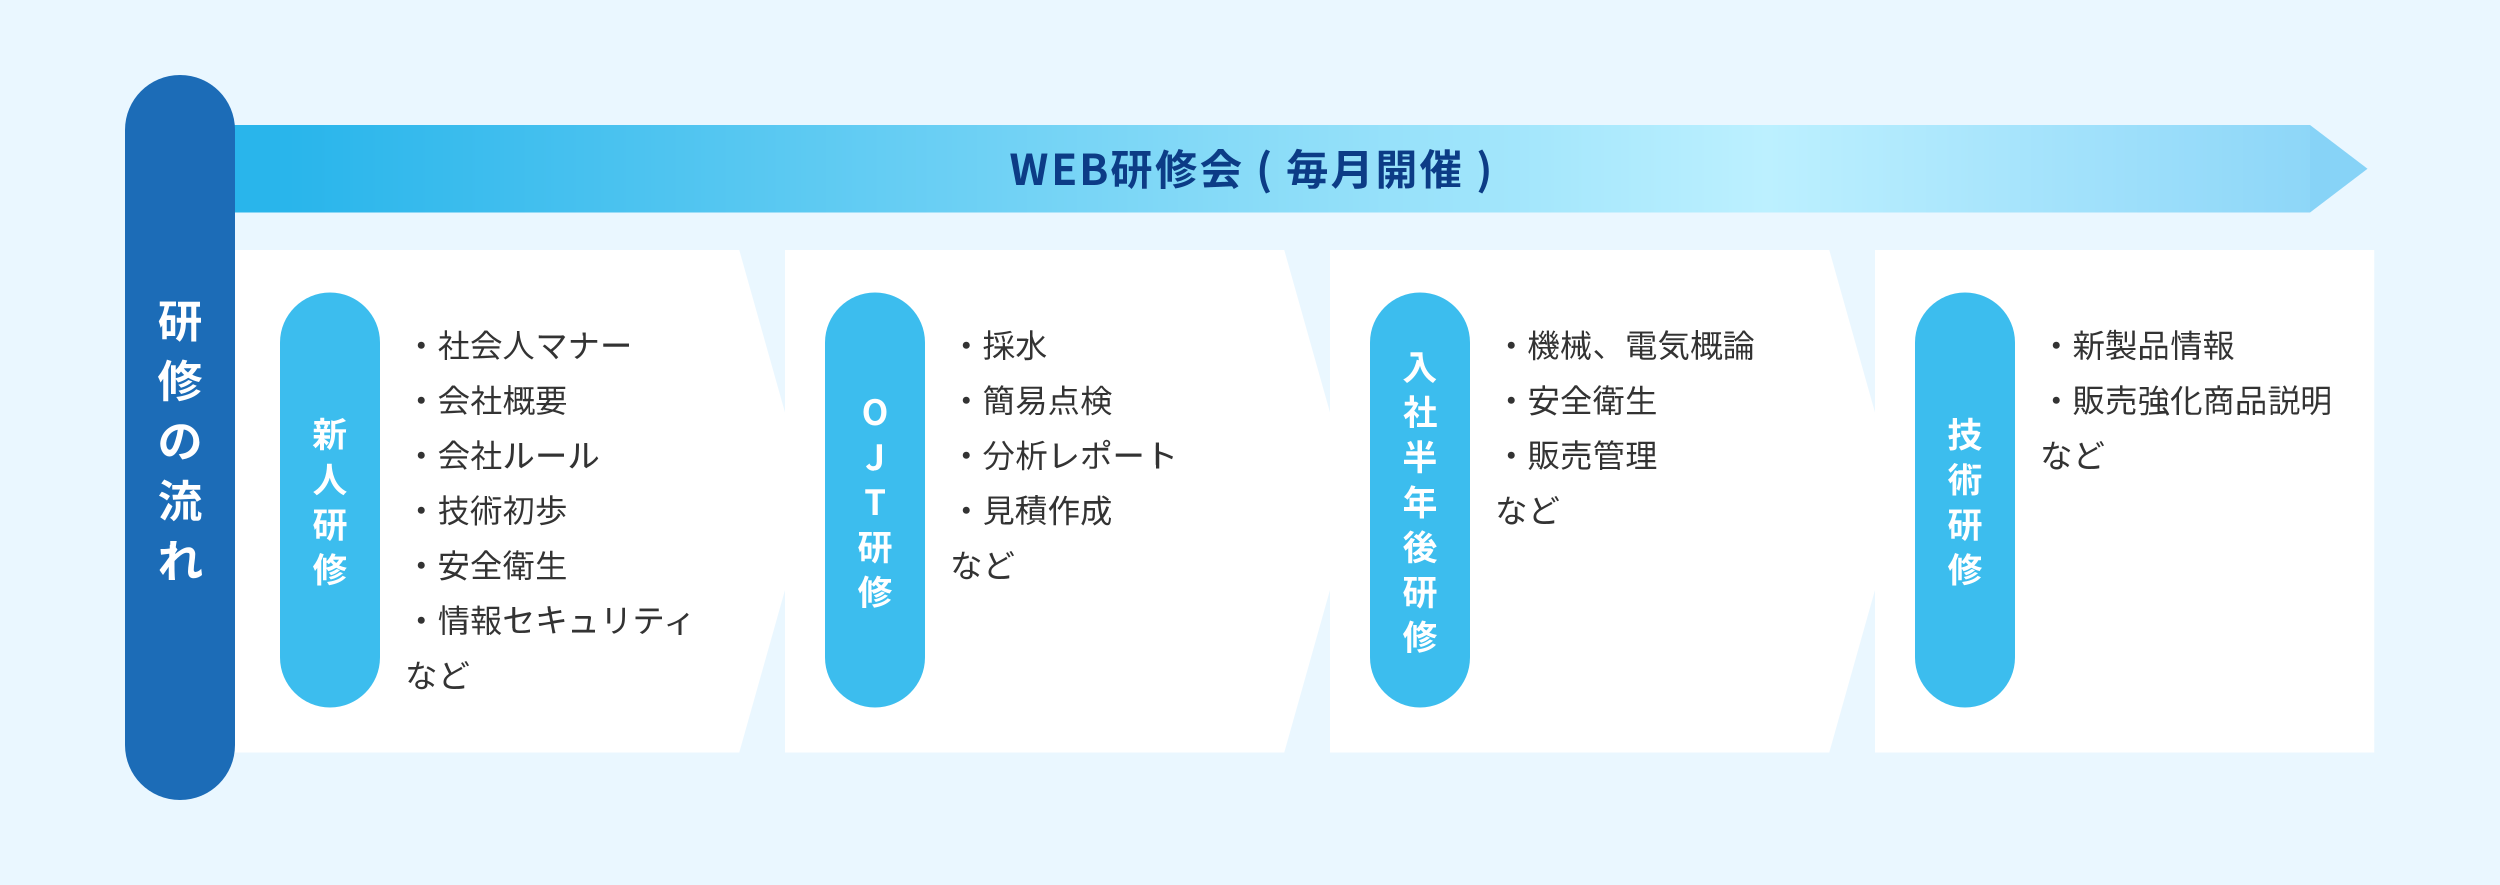
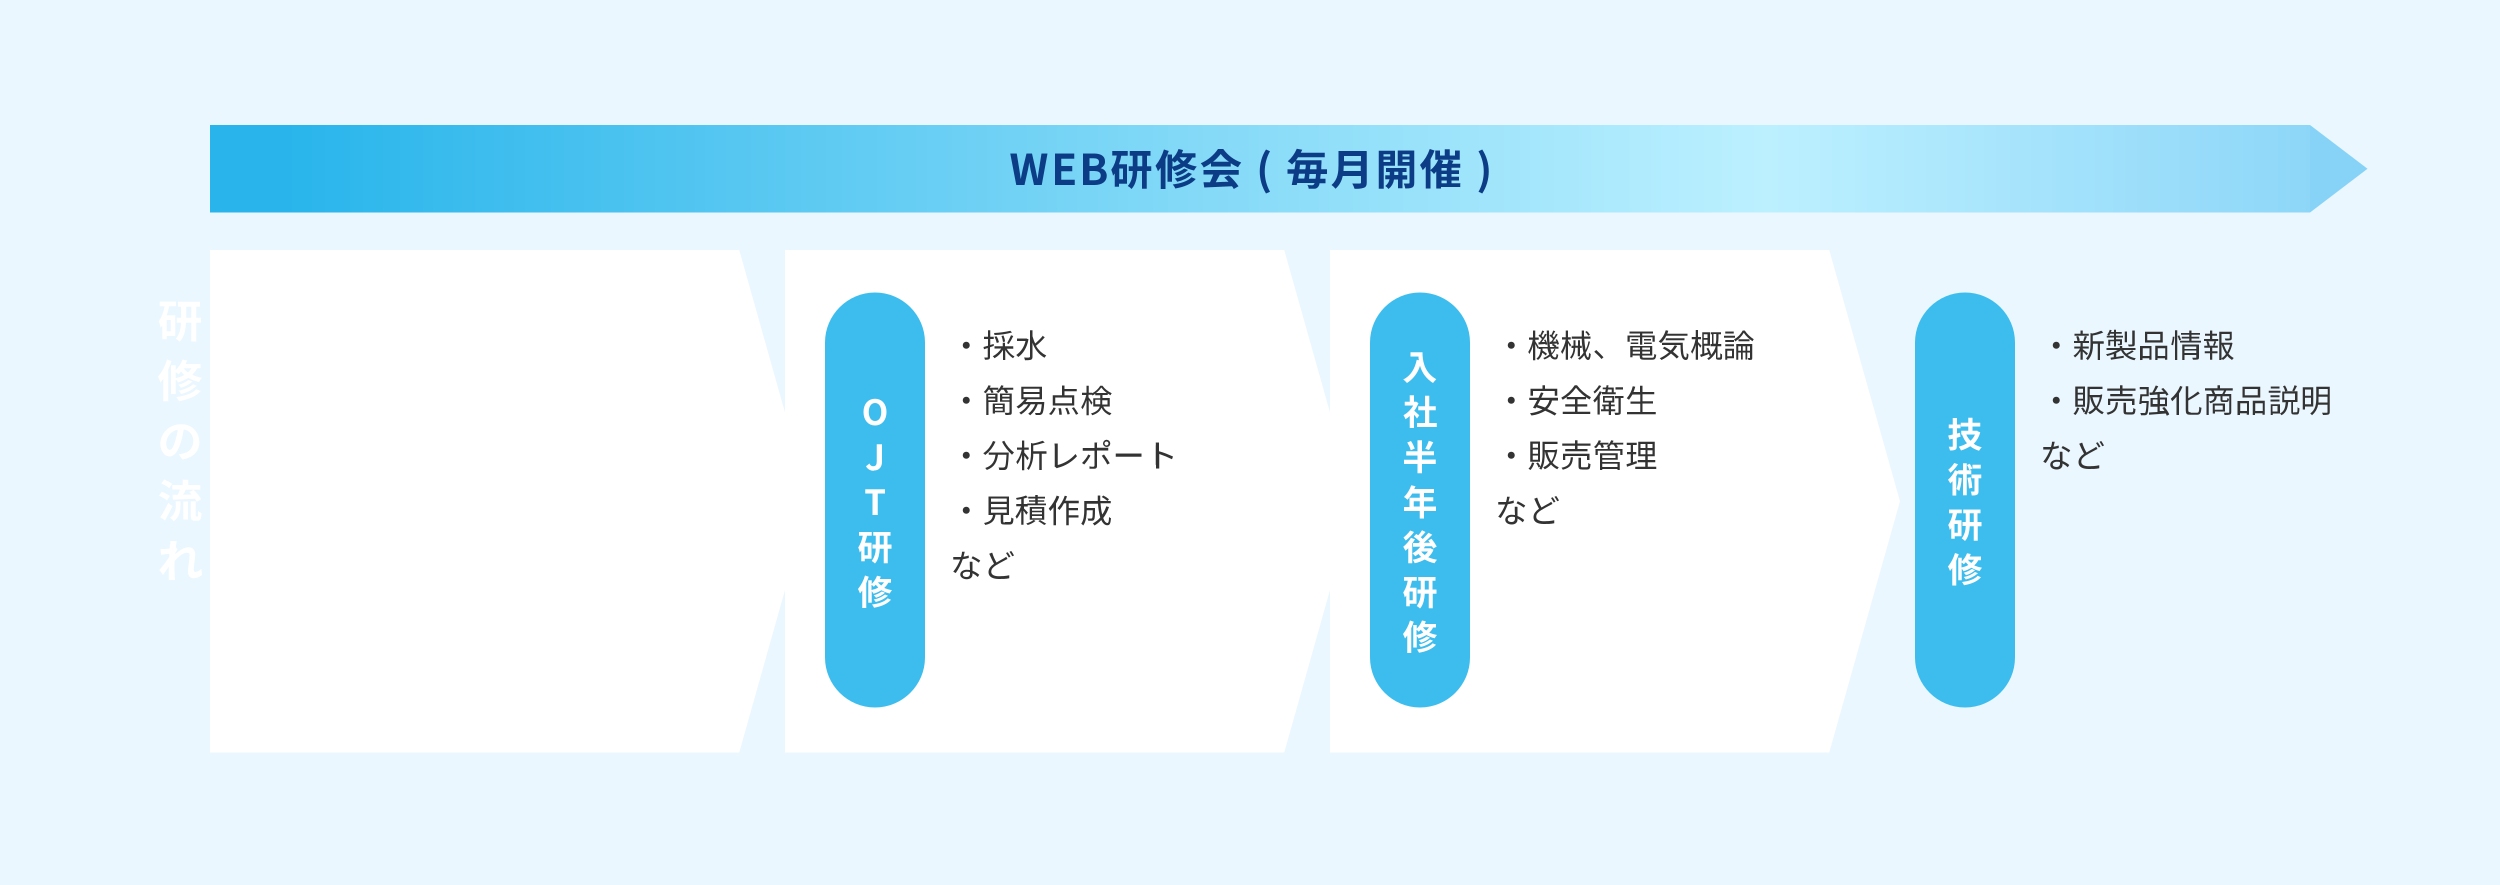
<svg xmlns="http://www.w3.org/2000/svg" version="1.1" viewBox="0 0 1000 354">
  <defs>
    <style>
      .cls-1 {
        fill: #0c3c86;
      }

      .cls-2 {
        fill: #fff;
      }

      .cls-3 {
        fill: #1c6cb7;
      }

      .cls-4 {
        fill: #eaf7ff;
      }

      .cls-5 {
        fill: #87d3f7;
      }

      .cls-6 {
        fill: #3cbdee;
      }

      .cls-7 {
        fill: url(#_名称未設定グラデーション);
      }

      .cls-8 {
        fill: #333;
      }
    </style>
    <linearGradient id="_名称未設定グラデーション" data-name="名称未設定グラデーション" x1="201.8" y1="590.4" x2="202.8" y2="590.4" gradientTransform="translate(-169394 20732.1) scale(840 -35)" gradientUnits="userSpaceOnUse">
      <stop offset="0" stop-color="#29b5eb" />
      <stop offset=".7" stop-color="#bcf0ff" />
      <stop offset="1" stop-color="#86d2f7" />
    </linearGradient>
  </defs>
  <g>
    <g id="_レイヤー_1" data-name="レイヤー_1">
      <g id="_グループ_60449" data-name="グループ_60449">
        <path id="_パス_25741" data-name="パス_25741" class="cls-4" d="M0,0h1000v354H0V0Z" />
-         <path id="_パス_25742-2" data-name="パス_25742-2" class="cls-2" d="M750,100h199.7v201h-199.7V100Z" />
        <path id="_パス_25743" data-name="パス_25743" class="cls-6" d="M786,117c11,0,20,9,20,20v126c0,11-9,20-20,20s-20-9-20-20v-126c0-11,9-20,20-20Z" />
        <path id="_パス_25744" data-name="パス_25744" class="cls-2" d="M784.1,173.1l-1.3.3v-2.1h1.4v-1.5h-1.4v-2.6h-1.7v2.6h-1.6v1.5h1.6v2.5c-.7.2-1.3.3-1.8.4l.4,1.6,1.4-.3v2.9c0,.2,0,.3-.3.3s-.8,0-1.3,0c.2.5.4,1,.5,1.5.7,0,1.4,0,2.1-.3.5-.3.6-.7.6-1.5v-3.3c.5-.1,1-.3,1.5-.4l-.2-1.5ZM790,173.8c-.4.9-1,1.8-1.8,2.5-.7-.7-1.3-1.6-1.7-2.5h3.4ZM791,172.3h-.3c0,0-1.7,0-1.7,0v-1.7h3.1v-1.5h-3.1v-2h-1.7v2h-3v1.5h3v1.7h-2.8v1.5h.7-.4c.5,1.3,1.1,2.5,2,3.5-1,.6-2.2,1.1-3.3,1.4.4.5.7,1,.9,1.5,1.3-.4,2.6-1,3.7-1.7,1,.8,2.2,1.4,3.5,1.8.3-.5.7-1,1.1-1.4-1.2-.3-2.3-.7-3.2-1.4,1.3-1.3,2.2-2.9,2.6-4.6l-1.1-.4ZM792.3,185.9h-3.3v1.5h3.3v-1.5ZM788.9,187.4c-.3-.7-.6-1.3-1-1.9l-1.1.5c.4.6.7,1.3.9,2l1.1-.5ZM781.7,185.2c-.6,1-1.4,1.9-2.4,2.7.3.4.6.8.9,1.2,1.2-1,2.2-2.1,3-3.4l-1.5-.5ZM783.4,191c0,1.6-.3,3.1-.8,4.6.4.2.8.5,1.1.8.6-1.7.9-3.4,1-5.2l-1.3-.2ZM788.5,189.6v-1.5h-1.8v-2.8h-1.5v2.8h-1.9v.4l-1.3-.4c-.7,1.5-1.6,2.8-2.8,3.8.4.5.7,1,.9,1.5.3-.3.6-.6.9-.9v5.7h1.5v-7.7c.3-.5.6-.9.8-1.4v.6h1.9v8.4h1.5v-8.4h1.8ZM787,191.2c.3,1.4.5,2.8.6,4.2l1.3-.3c-.1-1.4-.3-2.8-.6-4.2l-1.2.2ZM792.5,189.8h-3.9v1.5h1.2v5.1c0,.2,0,.2-.2.2s-.8,0-1.3,0c.2.5.4,1.1.4,1.6.7,0,1.4,0,2.1-.3.5-.3.6-.7.6-1.5v-5.1h1.1v-1.5ZM783.1,213.1h-1.3v-3.5h1.3v3.5ZM784.7,205.3v-1.5h-5.1v1.5h1.5c-.3,1.7-.9,3.3-1.8,4.7.3.6.5,1.3.6,2,.2-.2.4-.5.6-.8v4.3h1.4v-1h2.7v-6.4h-2.6c.3-.9.6-1.8.8-2.8h2ZM787.9,208.8v-3.5h1.6v3.5h-1.6ZM792.5,208.8h-1.5v-3.5h1.2v-1.5h-6.9v1.5h1v3.5h-1.3v1.6h1.3c0,1.8-.5,3.5-1.6,5,.5.3.9.6,1.3,1,1.4-1.5,1.8-3.9,1.9-5.9h1.6v5.8h1.6v-5.8h1.5v-1.6ZM782,221.2c-.6,2-1.5,3.8-2.8,5.4.3.6.6,1.2.8,1.8.3-.4.6-.8.9-1.2v7h1.6v-9.9c.4-.9.7-1.8,1-2.6l-1.5-.5ZM784.7,225c.3.2.6.4.8.7.3-.3.6-.5.8-.8.3.4.7.7,1,1.1-.8.5-1.7.8-2.7,1v-1.9ZM789.6,223.9c-.3.5-.7.9-1.1,1.3-.5-.4-1-.8-1.3-1.3h2.5ZM792.4,223.9v-1.3h-4.5c.2-.3.3-.7.4-1l-1.5-.3c-.4,1.2-1.2,2.3-2.1,3.3v-1.5h-1.4v9h1.4v-4.6c.3.3.5.6.7,1,1.1-.3,2.2-.8,3.2-1.4,1,.6,2.2,1.1,3.3,1.3.2-.5.5-.9.9-1.3-1.1-.2-2.1-.5-3.1-.9.6-.6,1.2-1.3,1.6-2.1h1ZM790,228.8c-1.3,1-2.8,1.7-4.5,2,.3.3.6.7.8,1,1.8-.4,3.5-1.3,4.9-2.5l-1.2-.5ZM788.7,227.6c-1,.7-2.1,1.2-3.2,1.5.3.3.6.6.9,1,1.3-.4,2.5-1,3.6-2l-1.2-.5ZM791,230.4c-1.2,1.3-3.6,2.1-6.2,2.4.3.4.6.8.8,1.3,2.9-.5,5.3-1.5,6.8-3.2l-1.4-.6Z" />
        <path id="_パス_25745" data-name="パス_25745" class="cls-8" d="M822.5,136.7c-.8,0-1.4.6-1.4,1.4,0,0,0,0,0,0,0,.8.6,1.4,1.4,1.4,0,0,0,0,0,0,.8,0,1.4-.6,1.4-1.4,0,0,0,0,0,0,0-.8-.6-1.4-1.4-1.4,0,0,0,0,0,0ZM835.5,133.5h-2.4v-1.3h-.9v1.3h-2.4v.8h5.7v-.8ZM834,136.4c.3-.6.5-1.2.8-1.8l-.9-.2c-.2.6-.4,1.3-.6,1.9l.8.2ZM831.9,136.2c-.1-.6-.3-1.3-.6-1.8l-.8.2c.2.6.4,1.2.5,1.9l.8-.2ZM835.2,141.4c-.3-.3-1.6-1.3-2.1-1.7v-.3h2.4v-.8h-2.4v-1.4h2.5v-.8h-6v.8h2.6v1.4h-2.5v.8h2.3c-.6,1.2-1.5,2.2-2.6,2.9.2.2.5.4.6.7.9-.7,1.6-1.6,2.2-2.5v3.4h.9v-3.3c.5.5,1,.9,1.5,1.5l.6-.7ZM841.4,136.5h-4.3v-2.3c1.4-.2,2.8-.6,4.2-1.2l-.8-.7c-1.2.5-2.4.9-3.6,1.1l-.7-.2v4.5c0,1.8-.2,4.1-1.8,5.7.3.2.5.4.7.7,1.8-1.8,2.1-4.4,2.1-6.3v-.3h1.9v6.5h.9v-6.5h1.5v-.9ZM853.8,132.2h-.9v5.4c0,.2,0,.2-.2.2-.2,0-.8,0-1.5,0,.1.3.2.5.3.8.6,0,1.3,0,1.9-.1.4-.1.5-.4.5-.9v-5.4ZM850.8,132.6h-.9v4.3h.9v-4.3ZM845.6,135.9h-2.3v2.4h.8v-1.8h1.5v2.1h.8v-2.1h1.6v.9c0,0,0,.1-.1.1s-.4,0-.9,0c.1.2.2.4.3.6.4,0,.8,0,1.2-.1.3,0,.3-.3.3-.7v-1.6h-2.4v-.7h2.8v-.7h-2.8v-.8h2.3v-.7h-2.3v-.9h-.8v.9h-1.2c0-.2.2-.5.3-.7l-.8-.2c-.2.7-.6,1.4-1,2,.2.1.5.2.7.4.2-.3.4-.5.5-.8h1.5v.8h-2.9v.7h2.9v.7ZM852.9,140.1c-.8.5-1.6,1-2.4,1.4-.5-.4-.9-.9-1.2-1.5h4.9v-.8h-5.3v-.8h-1v.8h-5.3v.8h4.5c-1.5.8-3.1,1.4-4.7,1.7.2.2.4.5.5.7.9-.2,1.7-.5,2.6-.8v1.3c-.5,0-.9.1-1.3.2l.2.8,5.1-.8v-.8c-1.1.2-2.1.3-3,.5v-1.6c.7-.3,1.3-.7,1.9-1.1,1,2.1,3.1,3.6,5.4,4,.1-.3.3-.5.5-.8-1.2-.2-2.3-.6-3.3-1.3.9-.4,1.7-.9,2.5-1.4l-.7-.5ZM864.1,136.1h-5.2v-2.5h5.2v2.5ZM865.1,132.7h-7.1v4.3h7.1v-4.3ZM859.8,139.3v3.1h-2.7v-3.1h2.7ZM856.1,144h.9v-.7h2.7v.6h.9v-5.5h-4.6v5.7ZM863.1,142.4v-3.1h3v3.1h-3ZM862.1,138.3v5.7h.9v-.7h3v.6h.9v-5.6h-4.8ZM869.2,138.2c.3-1.1.5-2.3.6-3.5h-.7c0,1-.3,2.1-.6,3.2l.7.2ZM870,144h.9v-11.9h-.9v11.9ZM871,134.3c.3.6.5,1.3.7,1.9l.7-.3c-.2-.6-.4-1.2-.7-1.8l-.6.3ZM873.8,141.2v-1h4.7v1h-4.7ZM878.5,138.6v1h-4.7v-1h4.7ZM879.4,137.8h-6.5v6.2h.9v-2h4.7v.9c0,.2,0,.2-.2.2-.2,0-.8,0-1.4,0,.1.3.2.5.3.8.6,0,1.3,0,1.9-.1.4-.1.5-.4.5-.9v-5.1ZM876.6,136.3v-.9h3.1v-.7h-3.1v-.8h3.4v-.7h-3.4v-1h-.9v1h-3.3v.7h3.3v.8h-3v.7h3v.9h-3.7v.7h8.4v-.7h-3.8ZM885.6,138.3h-2.2.5c-.1-.7-.3-1.3-.6-1.8h2.5c-.2.6-.4,1.1-.6,1.7h.5ZM884.9,134.3h1.9v-.8h-1.9v-1.3h-.9v1.3h-2v.8h2v1.3h-2.4v.8h1.5l-.6.2c.3.5.4,1.1.5,1.7h-1.3v.8h2.3v1.4h-2.1v.8h2.1v2.6h.9v-2.6h2.1v-.8h-2.1v-1.4h2.2v-.8h-1.3c.2-.5.5-1.1.7-1.7l-.6-.2h1.4v-.8h-2.4v-1.3ZM888.6,137.9h.1c.4,1.3.9,2.5,1.7,3.7-.5.7-1.1,1.3-1.8,1.7v-5.4ZM892,137.9c-.2,1-.6,2-1.1,2.9-.6-.9-1-1.9-1.4-2.9h2.5ZM892.5,137.1h-.2s-3.7,0-3.7,0v-3.5h3.3v1.6c0,.2,0,.2-.3.2-.6,0-1.1,0-1.7,0,.1.3.2.5.3.8.7,0,1.4,0,2-.1.4-.1.5-.4.5-.9v-2.5h-5v11.3h.9v-.6c.2.2.4.4.6.6.7-.5,1.3-1,1.7-1.7.5.7,1.2,1.2,1.9,1.7.2-.3.4-.5.7-.8-.8-.4-1.5-1-2.1-1.7.8-1.3,1.3-2.8,1.6-4.3l-.6-.2ZM822.5,158.7c-.8,0-1.4.6-1.4,1.4s.6,1.4,1.4,1.4,1.4-.6,1.4-1.4h0c0-.8-.6-1.4-1.4-1.4,0,0,0,0,0,0ZM833.2,157.1h-2.1v-1.6h2.1v1.6ZM833.2,159.5h-2.1v-1.7h2.1v1.7ZM833.2,161.9h-2.1v-1.7h2.1v1.7ZM834,154.6h-3.9v8.1h3.9v-8.1ZM830.8,163c-.2.9-.7,1.8-1.4,2.5.3.2.5.3.8.5.7-.8,1.2-1.8,1.5-2.8l-.9-.2ZM832.5,163.3c.4.5.7,1.1.9,1.7l.8-.4c-.3-.6-.6-1.1-1-1.6l-.8.3ZM839.9,158.9c-.2,1.3-.7,2.6-1.4,3.7-.7-1.1-1.2-2.4-1.5-3.7h2.9ZM840.3,158h-.2s-4.2,0-4.2,0v-2.4h5.1v-.9h-6v4.7c0,1.9-.1,4.3-1.3,6,.3.1.5.3.8.5,1.2-1.8,1.4-4.6,1.4-6.6v-.6h.1c.3,1.6.9,3.1,1.8,4.4-.7.8-1.5,1.4-2.5,1.8.2.2.4.5.6.8.9-.4,1.8-1.1,2.5-1.9.7.8,1.5,1.4,2.5,1.9.2-.3.4-.6.6-.8-1-.4-1.8-1-2.5-1.8,1-1.6,1.7-3.3,1.9-5.2l-.6-.2ZM848,157.6h-3.9v.9h8.9v-.9h-4v-1.3h5.2v-.9h-5.2v-1.3h-1v1.3h-5.1v.9h5.1v1.3ZM853.8,162v-2.5h-10.6v2.5h.9v-1.6h8.7v1.6h1ZM846.3,161c-.2,2.2-.7,3.5-3.7,4.1.2.2.4.5.5.8,3.2-.8,3.9-2.3,4.1-5h-1ZM851,164.9c-.5,0-.6,0-.6-.4v-3.4h-1v3.4c0,1,.3,1.3,1.5,1.3h1.9c1,0,1.3-.4,1.4-2.2-.3,0-.6-.2-.9-.4,0,1.5-.1,1.7-.6,1.7h-1.7ZM856.7,160.2c0-.6.1-1.1.2-1.7h2.6v-3.7h-3.6v.9h2.7v2h-2.5c0,1.2-.3,2.9-.4,3.9h.9s0-.2,0-.4h2c-.1,2.6-.3,3.6-.5,3.9-.1.1-.3.2-.5.1-.2,0-.8,0-1.5,0,.2.3.3.6.3.9.5,0,1.1,0,1.6,0,.3,0,.6-.1.8-.4.4-.4.5-1.6.7-4.9,0-.1,0-.4,0-.4h-2.8ZM861.1,161.6v-1.8h1.9v1.8h-1.9ZM866,159.8v1.8h-2v-1.8h2ZM867.7,165.7c-.5-1.1-1.2-2.1-2-2.9l-.8.4c.3.4.6.8.9,1.2h-1.9c0,.1,0-1.9,0-1.9h2.9v-3.5h-2.9v-1.4c.7,0,1.5,0,2.2-.1.2.3.4.5.5.8l.8-.5c-.6-1-1.3-1.8-2.1-2.6l-.8.4c.3.3.7.7,1,1.1-1.2,0-2.5.1-3.6.2.5-.7,1-1.7,1.4-2.4l-1-.3c-.4,1-.9,1.9-1.4,2.8h-1.1c0,0,.1,1,.1,1,.9,0,1.9-.1,3.1-.2v1.4h-2.8v3.5h2.8v2.1c-1.3,0-2.5.2-3.4.2v.9c1.8-.1,4.3-.3,6.7-.5.2.3.3.6.4.9l.8-.4ZM872.1,154.3c-.8,2-2.1,3.8-3.8,5.2.2.3.4.6.6,1,.6-.6,1.2-1.2,1.7-1.8v7.3h1v-8.6c.6-.9,1-1.8,1.4-2.7l-.9-.3ZM876.2,164.9c-.7,0-.9-.2-.9-.9v-3.8c1.6-.8,3.1-1.8,4.6-2.8l-.7-.8c-1.2,1-2.5,1.9-3.9,2.7v-4.8h-1v9.6c0,1.4.4,1.8,1.8,1.8h2.7c1.3,0,1.6-.7,1.8-2.8-.3,0-.6-.2-.9-.4,0,1.9-.2,2.4-.9,2.4h-2.5ZM889.1,162.2v1.7h-3.2v-1.7h3.2ZM890,164.6v-3.2h-4.9v4h.9v-.8h4ZM886.1,157.6c-.2-.5-.4-.9-.6-1.4h4.1c-.2.5-.4.9-.7,1.4h-2.8ZM893.1,156.2v-.9h-5.1v-1.2h-1v1.2h-5v.9h2.5c.2.4.4.9.6,1.4h-2.5v8.4h.9v-7.5h2.3c-.1,1.2-.6,1.8-2.2,2.1.2.2.4.4.5.7,1.9-.5,2.5-1.3,2.6-2.8h1.5v1.3c0,.8.2,1,1.1,1h1.3c.7,0,.9-.3,1-1.3-.3,0-.5-.1-.7-.3,0,.8,0,.9-.4.9h-1.1c-.3,0-.4,0-.4-.3v-1.3h2.7v6.3c0,.2,0,.3-.3.3s-1,0-1.9,0c.2.3.3.6.3.9.7,0,1.5,0,2.2-.2.4-.2.5-.5.5-1v-7.2h-2.7c.2-.4.5-.9.7-1.4h2.4ZM903.1,158.1h-5.2v-2.5h5.2v2.5ZM904.1,154.7h-7.1v4.3h7.1v-4.3ZM898.8,161.3v3.1h-2.7v-3.1h2.7ZM895.1,166h.9v-.7h2.7v.6h.9v-5.5h-4.6v5.7ZM902.1,164.4v-3.1h3v3.1h-3ZM901.1,160.3v5.7h.9v-.7h3v.6h.9v-5.6h-4.8ZM911.8,154.6h-3.5v.8h3.5v-.8ZM912.2,156.3h-4.7v.8h4.7v-.8ZM911.8,158.1h-3.6v.8h3.6v-.8ZM908.2,160.6h3.6v-.8h-3.6v.8ZM913.7,157.4h4.3v2.6h-4.3v-2.6ZM911,164.6h-2v-2.2h2v2.2ZM917.5,165c-.3,0-.3,0-.3-.4v-3.8h1.8v-4.3h-1.3c.3-.5.7-1.4,1.1-2.1l-1-.3c-.2.7-.5,1.5-.9,2.2l.7.2h-3.3l.7-.2c-.2-.7-.6-1.4-1-2.1l-.8.3c.4.6.7,1.3.9,2.1h-1.2v4.3h1.4c-.2,2-.5,3.6-2.3,4.5v-3.7h-3.7v4.3h.8v-.6h2.9c.2.2.4.4.6.7,2-1.1,2.5-3,2.7-5.3h1.2v3.8c0,1,.2,1.2,1.1,1.2h1.1c.8,0,1-.5,1.1-2.5-.3,0-.6-.2-.8-.4,0,1.8,0,2-.4,2h-.8ZM924.4,155.8v2.5h-2.4v-2.5h2.4ZM922,161.7v-2.6h2.4v2.6h-2.4ZM925.3,162.6v-7.7h-4.2v8.9h.9v-1.2h3.3ZM927.4,161c0-.6,0-1.1,0-1.7v-.6h3.6v2.3h-3.7ZM931.1,155.6v2.2h-3.6v-2.2h3.6ZM932,154.7h-5.5v4.6c0,2-.2,4.5-2.4,6.1.3.2.5.4.7.7,1.3-1.1,2.2-2.6,2.4-4.2h3.8v2.9c0,.2,0,.3-.3.3-.2,0-1,0-1.9,0,.2.3.3.6.4.9.7,0,1.5,0,2.2-.2.4-.2.5-.5.5-1.1v-10ZM821.9,176.7h-1.1c0,.7-.2,1.4-.4,2.1-.5,0-1,0-1.5,0-.5,0-1.1,0-1.6,0v1c.6,0,1.1,0,1.6,0s.8,0,1.2,0c-.7,1.7-1.6,3.4-2.8,4.9l1,.5c1.2-1.7,2.1-3.5,2.8-5.5.8-.1,1.6-.3,2.4-.5v-1c-.7.2-1.4.4-2.1.5.2-.8.4-1.5.5-2h0ZM821.1,185.7c0-.6.7-1,1.6-1,.5,0,.9,0,1.3.2,0,.2,0,.4,0,.6,0,.7-.4,1.3-1.4,1.3-1,0-1.5-.4-1.5-1ZM824.9,180.7h-1c0,.9,0,2.2.1,3.3-.4,0-.8-.1-1.3-.1-1.5,0-2.6.8-2.6,2s1.2,1.9,2.6,1.9,2.3-.8,2.3-1.9,0-.3,0-.5c.8.4,1.5.9,2.1,1.5l.6-.9c-.8-.7-1.7-1.2-2.7-1.6,0-.8,0-1.7,0-2.1s0-.9,0-1.4ZM827.5,181l.6-.9c-1-.7-2-1.2-3-1.7l-.5.8c1.1.5,2.1,1.1,3,1.8ZM832.7,177.1l-1,.4c.6,1.4,1.3,2.9,1.9,4-1.4,1-2.2,2-2.2,3.4,0,2,1.8,2.7,4.2,2.7,1.4,0,2.8,0,4.1-.3v-1.2c-1.4.3-2.7.4-4.1.4-2.1,0-3.1-.7-3.1-1.8s.7-1.8,1.9-2.6c1.2-.7,2.4-1.4,3.6-2,.4-.2.7-.4,1-.5l-.5-.9c-.3.2-.6.4-.9.6-.7.4-1.9,1-3,1.7-.7-1.2-1.3-2.5-1.7-3.9ZM839.1,176.9l-.7.3c.4.6.8,1.2,1.1,1.8l.7-.3c-.3-.6-.7-1.2-1.1-1.8h0ZM840.5,176.4l-.7.3c.4.6.8,1.2,1.1,1.8l.7-.3c-.3-.6-.7-1.2-1.1-1.8h0Z" />
        <path id="_パス_25746-2" data-name="パス_25746-2" class="cls-2" d="M731.7,100l28.3,100.5-28.3,100.5V100ZM532,301V100h199.7v201h-199.7Z" />
        <path id="_パス_25747" data-name="パス_25747" class="cls-6" d="M568,117c11,0,20,9,20,20v126c0,11-9,20-20,20s-20-9-20-20v-126c0-11,9-20,20-20Z" />
        <path id="_パス_25748" data-name="パス_25748" class="cls-2" d="M564.2,140.9v1.7h3.2c0,.5,0,1,.2,1.5l-.9-.2c-.8,3.7-2.4,6.4-5.4,7.9.5.4,1.1.9,1.5,1.4,2.5-1.6,4.4-4.1,5.2-6.9.8,2.9,2.6,5.3,5.2,6.9.4-.5.8-1,1.3-1.5-5.2-3-5.5-8.1-5.5-10.8h-4.8ZM567.7,166.1c-.3-.3-1.4-1.2-2-1.8.7-.9,1.2-1.9,1.7-3l-.9-.6h-.3c0,0-.6,0-.6,0v-2.6h-1.7v2.6h-2v1.5h3.4c-.9,1.6-2.3,3-3.9,3.9.3.5.6,1,.8,1.6.6-.4,1.2-.8,1.7-1.3v4.8h1.7v-5.3c.5.5,1,1.1,1.2,1.5l1-1.4ZM571.7,169.2v-5.1h2.6v-1.6h-2.6v-4.2h-1.7v4.2h-2.7v1.6h2.7v5.1h-3.2v1.6h7.9v-1.6h-3ZM571.5,176.4c-.4,1.1-.8,2.1-1.4,3.1l1.5.5c.6-1,1.2-2,1.7-3.1l-1.8-.6ZM565.9,179.4c-.4-1.1-.9-2.1-1.5-3l-1.5.6c.6,1,1.1,2,1.4,3.1l1.7-.7ZM574.3,183.8h-5.5v-1.7h4.8v-1.6h-4.8v-4.4h-1.8v4.4h-4.5v1.7h4.5v1.7h-5.4v1.7h5.4v3.7h1.8v-3.7h5.5v-1.7ZM565.5,202.6v-2.1h2.4v2.1h-2.4ZM574.4,202.6h-4.8v-2.1h3.7v-1.6h-3.7v-1.7h4v-1.6h-7.9c.2-.4.3-.8.5-1.1l-1.7-.4c-.6,1.8-1.6,3.4-2.9,4.7.5.3,1,.7,1.4,1.1.7-.8,1.4-1.6,1.9-2.5h3v1.7h-4.1v3.7h-2.2v1.6h6.3v3h1.7v-3h4.8v-1.6ZM564.1,212.2c-.8,1.1-1.7,2-2.7,2.8.3.4.6.8.9,1.2,1.3-1,2.4-2.1,3.3-3.4l-1.5-.6ZM564.4,215.1c-.8,1.4-1.9,2.6-3.1,3.6.3.5.6,1,.9,1.6.4-.3.7-.7,1.1-1v6h1.6v-7.9c.4-.5.7-1.1,1.1-1.7l-1.5-.5ZM568.5,220.6h2.7c-.4.5-.8,1-1.3,1.4-.5-.4-1-.8-1.4-1.4h0ZM572.3,219.3h-.3c0,0-2.5,0-2.5,0,.2-.3.4-.5.5-.8.9,0,1.9,0,2.8,0,.2.3.3.6.5.9l1.4-.8c-.6-1.1-1.3-2.1-2.1-3.1l-1.3.7c.2.3.5.6.7.9h-2.5c1.2-1,2.3-2.1,3.4-3.2l-1.5-.8c-.7.9-1.5,1.7-2.3,2.5-.3-.2-.5-.5-.8-.7.6-.6,1.3-1.3,1.9-2.1l-1.4-.7c-.4.7-.9,1.4-1.5,2-.3-.2-.5-.3-.8-.5l-1,1.1c.9.6,1.7,1.2,2.5,2-.2.2-.4.4-.6.5-.8,0-1.5,0-2.2,0v1.5c.1,0,2.9,0,2.9,0-.8,1.1-1.9,2-3.1,2.6.4.4.8.8,1.1,1.2.4-.3.9-.6,1.3-.9.3.4.7.9,1.1,1.2-1.1.5-2.2.9-3.4,1.1.3.4.6.9.8,1.4,1.4-.3,2.7-.8,4-1.5,1.2.7,2.5,1.2,3.9,1.5.3-.5.6-1,1-1.4-1.2-.2-2.4-.5-3.5-1,.9-.8,1.7-1.9,2.1-3l-1-.5ZM565.1,240.1h-1.3v-3.5h1.3v3.5ZM566.7,232.3v-1.5h-5.1v1.5h1.5c-.3,1.7-.9,3.3-1.8,4.7.3.6.5,1.3.6,2,.2-.2.4-.5.6-.8v4.3h1.4v-1h2.7v-6.4h-2.6c.3-.9.6-1.8.8-2.8h2ZM569.9,235.8v-3.5h1.6v3.5h-1.6ZM574.5,235.8h-1.5v-3.5h1.2v-1.5h-6.9v1.5h1v3.5h-1.3v1.6h1.3c0,1.8-.5,3.5-1.6,5,.5.3.9.6,1.3,1,1.4-1.5,1.8-3.9,1.9-5.9h1.6v5.8h1.6v-5.8h1.5v-1.6ZM564,248.2c-.6,2-1.5,3.8-2.8,5.4.3.6.6,1.2.8,1.8.3-.4.6-.8.9-1.2v7h1.6v-9.9c.4-.9.7-1.8,1-2.6l-1.5-.5ZM566.7,252c.3.2.6.4.8.7.3-.3.6-.5.8-.8.3.4.7.7,1,1.1-.8.5-1.7.8-2.7,1v-1.9ZM571.6,250.9c-.3.5-.7.9-1.1,1.3-.5-.4-1-.8-1.3-1.3h2.5ZM574.4,250.9v-1.3h-4.5c.2-.3.3-.7.4-1.1l-1.5-.3c-.4,1.2-1.2,2.3-2.1,3.3v-1.5h-1.4v9h1.4v-4.6c.3.3.5.6.7,1,1.1-.3,2.2-.8,3.2-1.4,1,.6,2.2,1.1,3.3,1.3.2-.5.5-.9.9-1.3-1.1-.2-2.1-.5-3.1-.9.6-.6,1.2-1.3,1.5-2.1h1ZM572,255.8c-1.3,1-2.8,1.7-4.5,2,.3.3.6.7.8,1,1.8-.4,3.5-1.3,4.9-2.5l-1.2-.5ZM570.7,254.6c-1,.7-2.1,1.2-3.2,1.5.3.3.6.6.9,1,1.3-.4,2.5-1,3.6-2l-1.2-.5ZM573,257.4c-1.2,1.3-3.6,2.1-6.2,2.4.3.4.6.8.8,1.3,2.9-.5,5.3-1.5,6.8-3.2l-1.4-.6Z" />
        <path id="_パス_25749" data-name="パス_25749" class="cls-8" d="M604.5,136.7c-.8,0-1.4.6-1.4,1.4,0,0,0,0,0,0,0,.8.6,1.4,1.4,1.4,0,0,0,0,0,0,.8,0,1.4-.6,1.4-1.4,0,0,0,0,0,0,0-.8-.6-1.4-1.4-1.4,0,0,0,0,0,0ZM619.9,136.9v.7c1,0,1.9-.1,2.9-.2,0,.2.1.4.2.5l.6-.3c-.2-.7-.4-1.3-.8-1.9l-.6.2c.1.2.3.5.4.7h-1.4c.6-.8,1.3-1.9,1.9-2.8l-.7-.3c-.2.5-.5,1-.8,1.5-.2-.2-.4-.4-.6-.6.3-.5.7-1.3,1.1-1.9l-.8-.3c-.2.6-.5,1.2-.8,1.8-.1,0-.2-.2-.3-.2l-.4.5c.5.4,1,.8,1.4,1.3-.2.4-.5.8-.8,1.1h-.4ZM615.4,137v.8c.9,0,1.8-.2,2.8-.2,0,.1,0,.3.1.4l.6-.3c-.1-.7-.4-1.3-.7-1.9l-.6.2c.1.3.3.5.4.8h-1.3c.7-.9,1.4-1.9,2-3l-.7-.3c-.2.5-.5,1-.8,1.5-.2-.2-.4-.4-.6-.6.3-.5.7-1.3,1.1-1.9l-.8-.3c-.2.6-.5,1.2-.8,1.8l-.3-.2-.4.5c.5.4,1,.8,1.4,1.3-.3.5-.6.9-.9,1.3h-.5ZM621.7,139.7c-.3.6-.6,1.1-1,1.6-.2-.6-.4-1.2-.5-1.8h3.2v-.8h-1.1l.3-.3c-.4-.4-.9-.7-1.4-.9l-.5.5c.4.2.8.5,1.1.8h-1.8c-.3-2.2-.4-4.4-.4-6.6h-.9c0,2.2.1,4.4.4,6.6h-3.6,0c-.2-.4-1.1-1.9-1.4-2.3v-.6h1.4v-.9h-1.4v-2.8h-.9v2.8h-1.6v.9h1.5c-.3,1.7-.9,3.4-1.8,4.9.2.3.3.5.5.8.6-1.1,1.1-2.3,1.4-3.5v6h.9v-6.5c.4.7.8,1.4.9,1.9l.4-.6v.7h.9c-.1,1.5-.5,3-1.7,3.8.2.2.4.4.6.6.9-.7,1.5-1.7,1.7-2.9.5.3,1,.7,1.4,1.1l.5-.7c-.6-.5-1.2-.9-1.8-1.3,0-.2,0-.5,0-.8h2c.1.8.4,1.6.7,2.4-.7.6-1.5,1.1-2.4,1.4.2.2.4.4.5.6.8-.3,1.6-.8,2.3-1.3.3.8,1.1,1.3,1.9,1.3.9,0,1.1-.4,1.3-1.9-.2,0-.5-.2-.7-.4,0,1.2-.2,1.5-.6,1.5s-.9-.4-1.3-1.1c.6-.6,1.1-1.3,1.5-2.1l-.8-.3ZM635.9,133.8c-.3-.5-.7-1-1.2-1.4l-.6.4c.5.4.9.9,1.2,1.5l.7-.4ZM628.5,138.1c-.2-.3-1-1.5-1.3-1.9v-.4h1.1v-.9h-1.1v-2.7h-.9v2.7h-1.5v.9h1.5c-.3,1.8-1,3.4-1.9,4.9.2.3.4.6.5.9.6-1,1.1-2.1,1.4-3.3v5.6h.9v-6.7c.3.5.6,1.2.8,1.5l.5-.7ZM632,142.6v-3.4h.7v-.9h-.7v-2.2h-.8v2.2h-1v-2.2h-.8v2.2h-.8v.9h.8c0,1.4-.5,2.8-1.4,3.8.2.1.5.3.6.5,1-1.2,1.5-2.8,1.5-4.4h1v3.4h.8ZM635.4,136.5c-.2,1.2-.6,2.4-1.2,3.5-.2-1.5-.4-3-.5-4.5h2.5v-.9h-2.6c0-.8,0-1.6,0-2.4h-.9c0,.8,0,1.6,0,2.4h-4v.9h4c0,1.9.3,3.8.7,5.6-.6.9-1.3,1.7-2.2,2.3.2.2.5.3.7.5.7-.5,1.3-1.1,1.8-1.8.4,1.2.9,1.9,1.5,1.9s1-.6,1.1-2.4c-.3-.1-.5-.3-.7-.5,0,1.3-.2,1.9-.4,1.9-.3,0-.7-.7-.9-1.9.8-1.4,1.4-2.9,1.7-4.5h-.8ZM640.5,143.7l.9-.8c-.9-1-1.9-2-2.9-2.9l-.8.7c1,.9,2,1.8,2.9,2.9ZM656,137.9h.9v-3h4.1v1.8h.9v-2.5h-5v-.8h4.3v-.8h-9.4v.8h4.2v.8h-5v2.5h.9v-1.8h4.1v3ZM657.6,137.6h3.1v-.6h-3.1v.6ZM657.6,135.6v.6h2.8v-.6h-2.8ZM655.3,135.6h-2.7v.6h2.7v-.6ZM652.3,137.6h3v-.6h-3v.6ZM653.1,141.5v-.9h2.9v.9h-2.9ZM656,139v.9h-2.9v-.9h2.9ZM660,139.9h-3.1v-.9h3.1v.9ZM656.9,141.5v-.9h3.1v.9h-3.1ZM657.9,143.1c-.8,0-1,0-1-.5v-.4h4v-3.8h-8.8v4.5h.9v-.7h2.9v.4c0,1,.4,1.3,1.9,1.3h3c1.2,0,1.5-.4,1.7-2-.3,0-.6-.2-.8-.3,0,1.3-.2,1.5-.9,1.5h-2.9ZM675,134.3v-.8h-8.1c.2-.4.3-.8.4-1.2l-1-.2c-.5,1.7-1.4,3.3-2.8,4.5.3.2.6.4.9.6.9-.8,1.6-1.8,2.1-2.9h8.5ZM673.8,136.1v-.8h-7.5v.8h7.5ZM669.8,138.2c-.4.7-.9,1.4-1.5,2-.8-.6-1.7-1.1-2.5-1.5l-.7.6c.8.5,1.7,1,2.5,1.6-1.1,1-2.4,1.8-3.7,2.4.3.2.5.5.7.7,1.4-.7,2.6-1.5,3.8-2.6.8.6,1.6,1.3,2.3,2l.8-.7c-.7-.7-1.5-1.4-2.3-2,.6-.7,1.2-1.5,1.7-2.3l-.9-.3ZM664.8,137.2v.8h7.4c0,3.5.4,6,2.1,6,.8,0,1-.6,1.1-2.2-.2-.2-.5-.3-.7-.6,0,1.1,0,1.8-.4,1.8-1,0-1.2-2.5-1.2-5.9h-8.4ZM680.7,138.4c-.2-.3-1.1-1.2-1.5-1.6v-1.1h1.2v-.9h-1.2v-2.8h-.9v2.8h-1.6v.9h1.5c-.3,1.8-.9,3.4-1.8,5,.2.3.4.5.5.8.6-1.1,1.1-2.3,1.4-3.5v5.9h.9v-6.1c.4.5.8,1,.9,1.3l.5-.8ZM683,133.7v1.5h-1.5v-1.5h1.5ZM681.5,137.5v-1.6h1.5v1.6h-1.5ZM685.4,137.5v-3.9h1.1v1.3c0,.9,0,1.7-.2,2.6h-.9ZM687.2,143.1c0,0-.2,0-.2,0,0,0,0-.1,0-.2v-4.4h1.5v-.9h-1.3c.1-.9.2-1.7.2-2.6v-1.3h1v-.8h-4.1v.8h.5v3.9h-.6v.9h2.1c-.3,1.3-1,2.4-1.8,3.4-.3-1-.7-1.9-1.2-2.8l-.7.3c.2.5.5,1,.7,1.5-.5.2-1.1.4-1.6.5v-3.1h2.3v-5.4h-3.1v8.7c-.3.1-.6.2-.9.3l.4.9c.9-.3,2.1-.8,3.2-1.2,0,.3.2.6.2.8l.5-.2c-.4.5-.9.9-1.4,1.2.2.2.4.4.6.6,1.2-.8,2.2-1.9,2.9-3.2v2c0,.6,0,.8.2.9.2.1.4.2.7.2h.6c.2,0,.4,0,.6-.1.2-.1.3-.3.3-.5,0-.5.1-1.1,0-1.6-.2,0-.5-.2-.7-.4,0,.6,0,1.2,0,1.4,0,.1,0,.2-.1.3,0,0-.2,0-.3,0h-.3ZM693.5,132.6h-3.4v.8h3.4v-.8ZM694,134.3h-4.4v.8h4.4v-.8ZM692.8,140.3v2.2h-1.9v-2.2h1.9ZM693.6,139.5h-3.5v4.4h.8v-.6h2.7v-3.7ZM690.1,138.5h3.5v-.8h-3.5v.8ZM690.1,136.8h3.5v-.8h-3.5v.8ZM698.9,140.3v-1.8h1.1v1.8h-1.1ZM697.1,140.3v-1.8h1.1v1.8h-1.1ZM695.3,140.3v-1.8h1.1v1.8h-1.1ZM700.9,137.6h-6.4v6.3h.8v-2.9h1.1v2.8h.7v-2.8h1.1v2.8h.7v-2.8h1.1v2c0,.1,0,.2-.1.2h-.8c.1.2.2.5.3.8.4,0,.8,0,1.2-.1.3-.1.3-.4.3-.8v-5.5ZM695.4,135.7v.8h4.4v-.8h-4.4ZM697.1,132.2c-.8,1.5-2,2.7-3.5,3.6.2.2.4.5.5.8,1.4-.9,2.6-2.1,3.4-3.5.9,1.3,2.1,2.5,3.5,3.4.2-.3.3-.6.5-.8-1.4-.9-2.7-2.1-3.6-3.5h-.9ZM604.5,158.7c-.8,0-1.4.6-1.4,1.4s.6,1.4,1.4,1.4,1.4-.6,1.4-1.4h0c0-.8-.6-1.4-1.4-1.4,0,0,0,0,0,0ZM613.1,156.4h8.8v1.9h1v-2.8h-4.9v-1.4h-1v1.4h-4.8v2.8h1v-1.9ZM619.8,160c-.3,1.2-.9,2.2-1.8,3-1-.4-2-.7-3-1,.4-.6.7-1.3,1.1-2h3.7ZM623.2,160v-.9h-6.7c.3-.6.6-1.3.9-1.9l-1-.2c-.3.6-.7,1.4-1,2.1h-3.7v.9h3.2c-.6,1.1-1.2,2.3-1.7,3.1l1,.3c.1-.2.2-.4.3-.5.8.2,1.7.6,2.5.9-1.6.8-3.3,1.3-5,1.5.2.3.4.6.6.9,1.9-.2,3.8-.9,5.5-1.9,1.3.5,2.6,1.2,3.8,1.9l.7-.8c-1.2-.7-2.4-1.3-3.7-1.8.9-1,1.6-2.1,1.9-3.4h2.4ZM629.9,154.1c-1.4,2.1-3.2,3.8-5.4,5,.2.2.4.5.6.8,2.1-1.2,3.9-2.8,5.3-4.8,1.5,1.9,3.3,3.5,5.4,4.7.2-.3.4-.6.6-.9-2.2-1.2-4.1-2.8-5.6-4.8h-1ZM631,162.6h3.9v-.9h-3.9v-2h3.4v-.9h-7.7v.9h3.3v2h-3.9v.9h3.9v2.1h-4.9v.9h11v-.9h-5.1v-2.1ZM649.2,154.9h-3v.9h3v-.9ZM639.6,154.1c-.6,1-1.3,1.9-2.2,2.6.1.2.4.5.5.7,1-.9,1.9-1.9,2.6-3l-.9-.3ZM644.7,155.8v1.1h-1.7c0-.3.1-.7.2-1.1h1.5ZM640.7,157.7h5.6v-.8h-.8v-1.9h-2.2c0-.3,0-.6.1-.9h-.8c0,.2,0,.6-.2.9h-1.3v.7h1.2c0,.4-.2.8-.2,1.1h-1.4s-.8-.3-.8-.3c-.7,1.4-1.5,2.6-2.6,3.7.2.3.4.5.6.8.4-.4.8-.9,1.1-1.3v6.1h.9v-7.4c.3-.5.6-1,.9-1.6v.7ZM642.2,163.7v-1.2h1.3v1.2h-1.3ZM641.9,159.1h3v1.2h-3v-1.2ZM646.1,164.5v-.8h-1.7v-1.2h1.5v-.7h-1.5v-.8h1.3v-2.6h-4.5v2.6h2.3v.8h-2.6v.7h.5v1.2h-1v.8h3.1v1.5h.9v-1.5h1.7ZM649.5,158.4h-3.5v.9h1.4v5.6c0,.2,0,.2-.2.2s-.7,0-1.4,0c.1.3.2.6.3.9.6,0,1.2,0,1.8-.2.4-.2.4-.4.4-1v-5.6h1.1v-.9ZM657,164.7v-3.3h4.2v-.9h-4.2v-2.8h4.7v-.9h-4.7v-2.5h-1v2.5h-2.6c.3-.7.5-1.4.7-2.1l-1-.2c-.4,1.8-1.2,3.4-2.4,4.8.3.2.6.4.9.6.5-.7,1-1.4,1.4-2.1h3.1v2.8h-3.9v.9h3.9v3.3h-5.3v.9h11.5v-.9h-5.3ZM604.5,180.7c-.8,0-1.4.6-1.4,1.4s.6,1.4,1.4,1.4,1.4-.6,1.4-1.4c0-.8-.6-1.4-1.4-1.4,0,0,0,0,0,0ZM615.2,179.1h-2.1v-1.6h2.1v1.6ZM615.2,181.5h-2.1v-1.7h2.1v1.7ZM615.2,183.9h-2.1v-1.7h2.1v1.7ZM616,176.6h-3.9v8.1h3.9v-8.1ZM612.8,185c-.2.9-.7,1.8-1.4,2.5.3.2.5.3.8.5.7-.8,1.2-1.8,1.5-2.8l-.9-.2ZM614.5,185.3c.4.5.7,1.1.9,1.7l.8-.4c-.3-.6-.6-1.1-1-1.6l-.8.3ZM621.9,180.9c-.2,1.3-.7,2.6-1.4,3.7-.7-1.1-1.2-2.4-1.5-3.7h2.9ZM622.3,180h-.2s-4.2,0-4.2,0v-2.4h5.1v-.9h-6v4.7c0,1.9-.1,4.3-1.3,6,.3.1.5.3.8.5,1.2-1.8,1.4-4.6,1.4-6.6v-.6h.1c.3,1.6.9,3.1,1.8,4.4-.7.8-1.5,1.4-2.5,1.8.2.2.4.5.6.8.9-.4,1.8-1.1,2.5-1.9.7.8,1.5,1.4,2.5,1.9.2-.3.4-.6.6-.8-1-.4-1.8-1-2.5-1.8,1-1.6,1.7-3.3,1.9-5.2l-.6-.2ZM630,179.6h-3.9v.9h8.9v-.9h-4v-1.3h5.2v-.9h-5.2v-1.3h-1v1.3h-5.1v.9h5.1v1.3ZM635.8,184v-2.5h-10.6v2.5h.9v-1.6h8.7v1.6h1ZM628.3,183c-.2,2.2-.7,3.5-3.7,4.1.2.2.4.5.5.8,3.2-.8,3.9-2.3,4.1-5h-1ZM633,186.9c-.5,0-.6,0-.6-.4v-3.4h-1v3.4c0,1,.3,1.3,1.5,1.3h1.9c1,0,1.3-.4,1.4-2.2-.3,0-.6-.2-.9-.4,0,1.5-.1,1.7-.6,1.7h-1.7ZM647,185.5v1.3h-6.1v-1.3h6.1ZM646.2,182.1v1.1h-5.3v-1.1h5.3ZM640.9,183.9h6.2v-2.6h-7.1v6.7h.9v-.4h6.1v.4h.9v-3.2h-7v-.9ZM649.4,177.1h-4.4c.2-.3.3-.5.4-.8l-.9-.2c-.3.7-.7,1.3-1.1,1.8v-.8h-3.4c.1-.3.3-.5.4-.8l-.9-.2c-.4,1-1,2-1.9,2.7.3.2.5.3.8.5.4-.4.8-.9,1.1-1.4h.6c.2.4.4.9.6,1.3l.9-.3c-.1-.4-.3-.7-.5-1.1h2.3c-.2.3-.5.5-.8.7.2,0,.4.2.5.3v.8h-4.9v2.4h.9v-1.7h9v1.7h.9v-2.4h-5.1v-1h-.2c.3-.3.5-.5.7-.8h1c.4.4.6.9.9,1.4l.9-.3c-.2-.4-.4-.7-.7-1.1h2.8v-.8ZM654.6,184.4l-1.4.5v-3.2h1.3v-.9h-1.3v-2.8h1.5v-.9h-4v.9h1.6v2.8h-1.5v.9h1.5v3.5c-.7.2-1.3.4-1.7.5l.2,1c1.2-.4,2.6-.9,4-1.4l-.2-.9ZM656.2,180h2v1.7h-2v-1.7ZM656.2,177.6h2v1.6h-2v-1.6ZM661,179.2h-2v-1.6h2v1.6ZM661,181.7h-2v-1.6h2v1.6ZM659.1,186.7v-1.8h3v-.9h-3v-1.5h2.8v-5.8h-6.6v5.8h2.8v1.5h-3v.9h3v1.8h-4v.9h8.4v-.9h-3.4ZM603.9,198.7h-1.1c0,.7-.2,1.4-.4,2.1-.5,0-1,0-1.5,0-.5,0-1.1,0-1.6,0v1c.6,0,1.1,0,1.6,0s.8,0,1.2,0c-.7,1.7-1.6,3.4-2.8,4.9l1,.5c1.2-1.7,2.1-3.5,2.8-5.5.8-.1,1.6-.3,2.4-.5v-1c-.7.2-1.4.4-2.1.5.2-.8.4-1.5.5-2ZM603.1,207.7c0-.6.7-1,1.6-1,.5,0,.9,0,1.3.2,0,.2,0,.4,0,.6,0,.7-.4,1.3-1.4,1.3s-1.5-.4-1.5-1ZM606.9,202.7h-1c0,.9,0,2.2.1,3.3-.4,0-.8-.1-1.3-.1-1.5,0-2.6.8-2.6,2s1.2,1.9,2.6,1.9,2.3-.8,2.3-1.9,0-.3,0-.5c.8.4,1.5.9,2.1,1.5l.6-.9c-.8-.7-1.7-1.2-2.7-1.6,0-.8,0-1.7,0-2.1s0-.9,0-1.4h0ZM609.5,203.1l.6-.9c-1-.7-2-1.2-3-1.7l-.5.8c1.1.5,2.1,1.1,3,1.8h0ZM614.7,199.1l-1,.4c.6,1.4,1.3,2.9,1.9,4-1.4,1-2.2,2-2.2,3.4,0,2,1.8,2.7,4.2,2.7,1.4,0,2.8,0,4.1-.3v-1.2c-1.4.3-2.7.4-4.1.4-2.1,0-3.1-.7-3.1-1.8s.7-1.8,1.9-2.6c1.2-.7,2.4-1.4,3.6-2,.4-.2.7-.4,1-.5l-.5-.9c-.3.2-.6.4-.9.6-.7.4-1.9,1-3,1.7-.7-1.2-1.3-2.5-1.7-3.9h0ZM621.1,198.9l-.7.3c.4.6.8,1.2,1.1,1.8l.7-.3c-.3-.6-.7-1.2-1.1-1.8h0ZM622.5,198.4l-.7.3c.4.6.8,1.2,1.1,1.8l.7-.3c-.3-.6-.7-1.2-1.1-1.8h0Z" />
        <path id="_パス_25750-2" data-name="パス_25750-2" class="cls-2" d="M513.7,100l28.3,100.5-28.3,100.5V100ZM314,301V100h199.7v201h-199.7Z" />
        <path id="_パス_25751" data-name="パス_25751" class="cls-6" d="M350,117c11,0,20,9,20,20v126c0,11-9,20-20,20s-20-9-20-20v-126c0-11,9-20,20-20Z" />
        <path id="_パス_25752" data-name="パス_25752" class="cls-2" d="M350,170.2c2.7,0,4.6-2.1,4.6-5.4s-1.9-5.3-4.6-5.3-4.6,2-4.6,5.3,1.9,5.4,4.6,5.4ZM350,168.4c-1.5,0-2.5-1.4-2.5-3.6s1-3.6,2.5-3.6,2.5,1.3,2.5,3.6-1,3.6-2.5,3.6ZM349.6,188.2c2.2,0,3.2-1.6,3.2-3.5v-7h-2.1v6.9c0,1.4-.5,1.9-1.4,1.9-.7,0-1.3-.4-1.5-1.1l-1.4,1.1c.6,1.2,1.9,1.9,3.2,1.8ZM349,206h2.1v-8.6h2.9v-1.7h-7.9v1.7h2.9v8.6ZM347.1,222.1h-1.3v-3.5h1.3v3.5ZM348.7,214.3v-1.5h-5.1v1.5h1.5c-.3,1.7-.9,3.3-1.8,4.7.3.6.5,1.3.6,2,.2-.2.4-.5.6-.8v4.3h1.4v-1h2.7v-6.4h-2.6c.3-.9.6-1.8.8-2.8h2ZM351.9,217.8v-3.5h1.6v3.5h-1.6ZM356.5,217.8h-1.5v-3.5h1.2v-1.5h-6.9v1.5h1v3.5h-1.3v1.6h1.3c0,1.8-.5,3.5-1.6,5,.5.3.9.6,1.3,1,1.4-1.5,1.8-3.9,1.9-5.9h1.6v5.8h1.6v-5.8h1.5v-1.6ZM346,230.2c-.6,2-1.5,3.8-2.8,5.4.3.6.6,1.2.8,1.8.3-.4.6-.8.9-1.2v7h1.6v-9.9c.4-.9.7-1.8,1-2.6l-1.5-.5ZM348.7,234c.3.2.6.4.8.7.3-.3.6-.5.8-.8.3.4.7.7,1,1.1-.8.5-1.7.8-2.7,1v-1.9ZM353.6,232.9c-.3.5-.7.9-1.1,1.3-.5-.4-1-.8-1.3-1.3h2.5ZM356.4,232.9v-1.3h-4.5c.2-.3.3-.7.4-1l-1.5-.3c-.4,1.2-1.2,2.3-2.1,3.3v-1.5h-1.4v9h1.4v-4.6c.3.3.5.6.7,1,1.1-.3,2.2-.8,3.2-1.4,1,.6,2.2,1.1,3.3,1.3.2-.5.5-.9.9-1.3-1.1-.2-2.1-.5-3.1-.9.6-.6,1.2-1.3,1.6-2.1h1ZM354,237.8c-1.3,1-2.8,1.7-4.5,2,.3.3.6.7.8,1,1.8-.4,3.5-1.3,4.9-2.5l-1.2-.5ZM352.7,236.6c-1,.7-2.1,1.2-3.2,1.5.3.3.6.6.9,1,1.3-.4,2.5-1,3.6-2l-1.2-.5ZM355,239.4c-1.2,1.3-3.6,2.1-6.2,2.4.3.4.6.8.8,1.3,2.9-.5,5.3-1.5,6.8-3.2l-1.4-.6Z" />
        <path id="_パス_25753" data-name="パス_25753" class="cls-8" d="M386.5,136.7c-.8,0-1.4.6-1.4,1.4,0,0,0,0,0,0,0,.8.6,1.4,1.4,1.4,0,0,0,0,0,0,.8,0,1.4-.6,1.4-1.4,0,0,0,0,0,0,0-.8-.6-1.4-1.4-1.4,0,0,0,0,0,0ZM404.2,132.3c-2.2.5-4.3.8-6.6.9.1.3.2.5.2.8,2.3,0,4.7-.4,7-1l-.7-.7ZM403.5,137.6c.7-1,1.3-2.1,1.8-3.2l-.9-.3c-.5,1.1-1,2.2-1.6,3.2l.7.3ZM402,136.6c0-.8-.3-1.6-.6-2.4l-.8.2c.3.8.5,1.6.6,2.4l.9-.2ZM399.6,136.9c-.2-.8-.5-1.7-1-2.4l-.8.2c.4.8.7,1.6.9,2.5l.8-.3ZM397.5,138.5v-.9c-.6.1-1,.3-1.4.4v-2.4h1.4v-.9h-1.4v-2.6h-.9v2.6h-1.6v.9h1.6v2.7c-.7.2-1.3.4-1.8.5l.2.9,1.5-.5v3.6c0,.2,0,.2-.2.2s-.7,0-1.2,0c.1.3.2.6.3.9.5,0,1.1,0,1.6-.2.3-.2.4-.4.4-.9v-3.9l1.4-.5ZM405.3,139.4v-.9h-3.3v-1.4h-.9v1.4h-3.3v.9h2.7c-.8,1.3-2,2.4-3.4,3.1.3.2.5.5.7.8,1.4-.8,2.5-1.9,3.4-3.3v4h.9v-4c.8,1.3,1.8,2.4,3.1,3.3.2-.3.4-.5.6-.7-1.3-.7-2.4-1.8-3.1-3.1h2.7ZM410.7,135.4h-.1s-3.8,0-3.8,0v1h3.4c-.5,2.3-1.8,4.3-3.7,5.6.3.2.5.5.8.8,1.9-1.3,3.5-3.7,4.1-7.1l-.6-.2ZM417.2,134.2c-.9,1.2-2,2.2-3.1,3.2-.5-.9-.8-1.9-1.1-2.9v-2.4h-1v10.5c0,.3,0,.3-.4.4s-1.1,0-2,0c.2.3.3.7.4,1.1.8,0,1.6,0,2.4-.2.4-.2.6-.5.6-1.2v-5.6c.8,2.5,2.5,4.7,4.8,6,.2-.3.4-.6.7-.9-1.7-.8-3.2-2.2-4.1-3.9,1.3-1,2.5-2.2,3.5-3.4l-.9-.6ZM386.5,158.7c-.8,0-1.4.6-1.4,1.4s.6,1.4,1.4,1.4,1.4-.6,1.4-1.4h0c0-.8-.6-1.4-1.4-1.4,0,0,0,0,0,0ZM396,155.9c.2.4.4.9.6,1.3l.8-.2c-.1-.4-.3-.7-.5-1.1h2.4v-.8h-3.4c.1-.3.3-.5.4-.8l-.9-.2c-.4,1-1,1.9-1.9,2.7.3.2.5.3.8.5.4-.4.8-.9,1.1-1.4h.5ZM398.1,158v.7h-2.8v-.7h2.8ZM395.3,160.1v-.7h2.8v.7h-2.8ZM399,160.7v-3.3h-4.5v8.6h.9v-5.2h3.6ZM401.1,162v.8h-3.1v-.8h3.1ZM398,164.3v-.9h3.1v.9h-3.1ZM401.9,161.4h-4.8v4h.9v-.5h3.9v-3.5ZM400.9,160.1v-.7h2.9v.7h-2.9ZM403.8,158v.7h-2.9v-.7h2.9ZM404.7,157.4h-4.7v3.3h3.8v4.1c0,.2,0,.2-.3.3s-.9,0-1.6,0c.1.3.2.6.3.9.7,0,1.3,0,2-.1.4-.1.5-.4.5-.9v-7.5ZM401,155.1c.2-.3.3-.5.4-.8l-.9-.2c-.4,1-1.1,1.9-2,2.6.3.1.6.3.8.5.5-.4.9-.8,1.2-1.3h1c.3.4.6.9.9,1.4l.9-.3c-.2-.4-.4-.7-.7-1.1h2.7v-.8h-4.2ZM409.4,157.6h6.4v1.3h-6.4v-1.3ZM409.4,155.5h6.4v1.3h-6.4v-1.3ZM410.2,160.8c.3-.3.5-.7.8-1.1h5.8v-5h-8.3v5h1.4c-.9,1.2-2,2.2-3.3,3,.3.2.5.4.8.7.8-.5,1.5-1,2.1-1.7h1.8c-.9,1.4-2.1,2.6-3.6,3.4.3.2.5.4.7.7,1.6-1,2.9-2.4,3.9-4.1h1.8c-.6,1.5-1.5,2.8-2.8,3.8.3.2.5.4.8.6,1.4-1.2,2.4-2.7,3-4.4h1.6c-.2,2.2-.4,3.2-.7,3.4-.1.1-.2.1-.5.1-.5,0-1,0-1.5,0,.1.3.2.5.3.8.5,0,1.1,0,1.6,0,.3,0,.6-.1.9-.4.4-.4.7-1.5.9-4.4,0-.1,0-.4,0-.4h-7.4ZM428.9,161.3h-6.8v-2.3h6.7v2.3ZM429.8,158.1h-4v-1.6h4.9v-.9h-4.9v-1.4h-1v3.9h-3.7v4.1h8.6v-4.1ZM420.5,166c.8-.8,1.4-1.8,1.8-2.8l-.9-.2c-.4,1-1,1.9-1.8,2.6l.9.4ZM423.4,163.3c.2.8.3,1.7.3,2.6h1c0-1-.2-1.8-.3-2.6h-.9ZM426.1,163.3c.4.8.7,1.6.9,2.5l.9-.2c-.2-.9-.6-1.7-1-2.5l-.9.2ZM428.7,163.2c.7.8,1.2,1.7,1.7,2.7l.9-.4c-.5-.9-1.1-1.8-1.7-2.6l-.8.3ZM438.1,161.7v-1.8h2v1.1c0,.2,0,.5,0,.7h-1.9ZM443,160v1.8h-2.1c0-.2,0-.4,0-.6v-1.1h2ZM438.4,157.2c.8-.6,1.5-1.3,2.1-2.2.6.8,1.4,1.6,2.2,2.2h-4.4ZM443.9,162.5v-3.3h-2.9v-1.2h2.1v-.6c.4.3.7.5,1.1.7.1-.3.3-.6.5-.8-1.5-.7-2.8-1.7-3.7-3h-.9c-.8,1.3-1.9,2.3-3.2,3v-.2h-1.4v-2.8h-.9v2.8h-1.8v.9h1.7c-.4,1.7-1.1,3.4-2,4.9.2.3.4.6.5.8.7-1.1,1.2-2.3,1.6-3.6v6h.9v-6.1c.4.6.7,1.2,1,1.9l.5-.8c-.2-.3-1.2-1.8-1.6-2.2v-1h1.4c0,0,.1.1.2.3.4-.2.7-.4,1.1-.7v.6h2v1.2h-2.8v3.3h2.6c-.3,1.1-1.2,2.1-3.5,2.8.2.2.4.5.5.7,2.2-.7,3.2-1.8,3.7-3,.7,1.4,1.9,2.5,3.4,3,.1-.3.3-.6.6-.8-1.4-.4-2.7-1.3-3.3-2.7h2.6ZM386.5,180.7c-.8,0-1.4.6-1.4,1.4s.6,1.4,1.4,1.4,1.4-.6,1.4-1.4c0-.8-.6-1.4-1.4-1.4,0,0,0,0,0,0ZM397.2,176.4c-.8,2-2.1,3.7-3.9,4.9.3.2.6.5.8.7,1.8-1.4,3.2-3.2,4.1-5.3l-1-.3ZM395.5,181v.9h2.7c-.3,2.2-1,4.3-4.1,5.3.2.3.5.5.6.8,3.3-1.2,4.1-3.5,4.5-6.1h3.4c-.2,3.3-.3,4.6-.7,4.9-.1.1-.3.2-.5.2s-1.1,0-2,0c.2.3.3.6.3,1,.7,0,1.4,0,2,0,.4,0,.8-.2,1-.5.4-.5.6-2,.8-6,0-.1,0-.5,0-.5h-8.1ZM400.8,176.7c1,2,2.4,3.7,4,5.2.2-.3.5-.6.8-.9-1.6-1.2-3-2.8-3.9-4.7l-.9.4ZM411.5,183.2c-.3-.4-1.4-1.8-1.8-2.2v-1.1h1.8v-.9h-1.8v-2.8h-.9v2.8h-2v.9h1.9c-.4,1.8-1.1,3.4-2.2,4.9.2.3.4.6.5.9.8-1.2,1.4-2.5,1.8-3.8v6.2h.9v-5.9c.5.6,1,1.4,1.2,1.9l.6-.8ZM418.5,180.5h-5.2v-2.3c1.6-.3,3.1-.7,4.6-1.2l-.8-.7c-1.3.5-2.6.9-3.9,1.1l-.8-.2v3.7c0,1.9-.1,4.5-1.6,6.5.3.2.5.4.7.6,1.2-1.9,1.9-4.2,1.8-6.5h2.4v6.5h1v-6.5h1.9v-.9ZM421.9,186.6l.8.7c.2-.1.4-.2.5-.2,2.9-.7,5.6-2.4,7.6-4.6l-.6-.9c-1.9,2.2-4.3,3.7-7.1,4.4v-7.4c0-.4,0-.8,0-1.2h-1.3c0,.4.1.8.1,1.2v7.4c0,.2,0,.4-.1.6ZM441.8,177.4c0-.5.4-.8.8-.8.5,0,.8.4.8.8s-.4.8-.8.8c-.5,0-.8-.4-.8-.8,0,0,0,0,0,0ZM441.2,177.4c0,.8.7,1.4,1.5,1.4.8,0,1.4-.6,1.4-1.4,0-.8-.6-1.4-1.4-1.5-.8,0-1.4.6-1.5,1.4,0,0,0,0,0,0ZM439,177h-1.2c0,.3,0,.6,0,.9v1.3h-3.6c-.4,0-.7,0-1.1,0v1.1c.4,0,.7,0,1.1,0h3.6v5.9c0,.3-.2.5-.5.5-.5,0-1,0-1.5-.2v1c.6,0,1.4,0,1.9,0,.8,0,1.1-.4,1.1-1v-6.3h3.4c.3,0,.7,0,1.1,0v-1.1c-.4,0-.7,0-1.1,0h-3.4v-1.3c0-.3,0-.6,0-.9h0ZM441.6,181.8l-.9.5c.8,1.1,1.6,2.2,2.2,3.5l1-.5c-.7-1.2-1.4-2.3-2.2-3.4ZM436.2,182.2l-.9-.4c-.6,1.3-1.5,2.4-2.5,3.4l.9.6c1-1.1,1.8-2.3,2.5-3.6ZM446.3,181.4v1.3c.4,0,1.1,0,1.8,0h7.1c.6,0,1.1,0,1.4,0v-1.3c-.3,0-.8,0-1.4,0h-7.1c-.7,0-1.4,0-1.8,0ZM462.4,185.9c0,.5,0,1,0,1.5h1.3c0-.4,0-1.1,0-1.5s0-2.3,0-4.3c1.8.6,3.5,1.3,5.1,2.1l.4-1.1c-1.8-.8-3.7-1.6-5.6-2.1v-2.1c0-.4,0-.9,0-1.4h-1.3c0,.4.1.9,0,1.4v7.6ZM386.5,202.7c-.8,0-1.4.6-1.4,1.4s.6,1.4,1.4,1.4,1.4-.6,1.4-1.4c0-.8-.6-1.4-1.4-1.4,0,0,0,0,0,0ZM396.4,203.7h6.3v1.4h-6.3v-1.4ZM396.4,201.6h6.3v1.3h-6.3v-1.3ZM396.4,199.4h6.3v1.3h-6.3v-1.3ZM402,209c-.6,0-.7,0-.7-.4v-2.6h2.3v-7.4h-8.2v7.4h1.8c-.3,1.7-1,2.7-3.6,3.2.2.2.4.5.5.8,3-.7,3.8-2,4.1-4.1h2.1v2.6c0,1.1.3,1.3,1.5,1.3h2.1c1.1,0,1.4-.5,1.5-2.4-.3,0-.6-.2-.9-.4,0,1.6-.2,1.8-.7,1.8h-1.9ZM411.3,205.2c-.2-.3-1.3-1.4-1.7-1.8v-.8h1.5v-.5h7.3v-.7h-3.3v-.7h2.6v-.6h-2.6v-.7h2.9v-.7h-2.9v-.7h-1v.7h-2.8v.7h2.8v.7h-2.5v.6h2.5v.7h-3.2v.2h-1.4v-2.2c.6-.1,1.1-.3,1.6-.5l-.7-.7c-1.3.5-2.6.8-4,1,.1.2.2.5.3.7.6,0,1.2-.2,1.8-.3v2h-2v.9h1.9c-.5,1.5-1.3,2.9-2.2,4.1.2.3.4.6.5.9.8-1,1.4-2.1,1.8-3.3v5.7h.9v-5.6c.4.5.8,1,1.1,1.6l.6-.8ZM412.8,206.4h4v.9h-4v-.9ZM412.8,204.9h4v.8h-4v-.8ZM412.8,203.5h4v.8h-4v-.8ZM417.7,207.9v-5.1h-5.8v5.1h5.8ZM413.4,208c-.9.7-1.9,1.1-2.9,1.4.2.2.4.4.6.6,1.1-.3,2.2-.9,3.1-1.6l-.8-.5ZM415.4,208.5c.8.5,1.8,1.1,2.3,1.5l.8-.5c-.6-.4-1.6-1-2.5-1.5l-.7.5ZM422.7,198.2c-.7,1.9-1.8,3.7-3.2,5.2.2.3.4.6.6,1,.5-.5.9-1,1.3-1.5v7.2h1v-8.7c.5-.9,1-1.8,1.3-2.8l-.9-.3ZM431.5,201.2v-.9h-5.4c.3-.6.5-1.2.7-1.8l-.9-.2c-.6,1.8-1.6,3.5-2.9,5,.3.2.5.4.8.7.7-.8,1.3-1.7,1.8-2.7h.9v8.8h1v-3.1h3.9v-.9h-3.9v-2h3.7v-.9h-3.7v-1.9h4ZM440.7,198.8c.8.4,1.6,1,2.3,1.6l.6-.7c-.7-.6-1.5-1.1-2.3-1.5l-.6.6ZM442.6,202.3c-.4,1.2-.9,2.4-1.7,3.5-.4-1.5-.6-3-.7-4.5h4.1v-.9h-4.2c0-.7,0-1.4,0-2.2h-1c0,.7,0,1.5,0,2.2h-5.4v3.6c0,1.7-.1,3.9-1.2,5.5.3.2.6.4.8.7,1.2-1.7,1.4-4.3,1.4-6.1h0c0,0,2.4,0,2.4,0,0,2.2-.1,3.1-.3,3.2,0,.1-.2.1-.4.1s-.8,0-1.4,0c.2.3.3.6.3.9.5,0,1,0,1.5,0,.3,0,.6-.1.8-.4.3-.3.4-1.4.4-4.3v-.4h-3.3v-1.7h4.5c.1,1.9.4,3.7.9,5.5-.8,1-1.9,1.8-3,2.4.3.2.5.5.7.8,1-.6,1.9-1.3,2.7-2.2.6,1.3,1.4,2.1,2.4,2.1s1.3-.6,1.5-2.8c-.3-.1-.6-.3-.8-.5,0,1.7-.2,2.4-.6,2.4-.7,0-1.3-.7-1.7-2,1-1.3,1.8-2.8,2.3-4.4l-1-.2ZM385.9,220.7h-1.1c0,.7-.2,1.4-.4,2.1-.5,0-1,0-1.5,0-.5,0-1.1,0-1.6,0v1c.6,0,1.1,0,1.6,0s.8,0,1.2,0c-.7,1.7-1.6,3.4-2.8,4.9l1,.5c1.2-1.7,2.1-3.5,2.8-5.5.8-.1,1.6-.3,2.4-.5v-1c-.7.2-1.4.4-2.1.5.2-.8.4-1.5.5-2ZM385.1,229.7c0-.6.7-1,1.6-1,.5,0,.9,0,1.3.2,0,.2,0,.4,0,.6,0,.7-.4,1.3-1.4,1.3s-1.5-.4-1.5-1ZM388.9,224.7h-1c0,.9,0,2.2.1,3.3-.4,0-.8-.1-1.3-.1-1.5,0-2.6.8-2.6,1.9s1.2,1.9,2.6,1.9,2.3-.8,2.3-1.9,0-.3,0-.5c.8.4,1.5.9,2.1,1.5l.6-.9c-.8-.7-1.7-1.2-2.7-1.6,0-.8,0-1.7,0-2.1s0-.9,0-1.4h0ZM391.5,225.1l.6-.9c-1-.7-2-1.2-3-1.7l-.5.8c1.1.5,2.1,1.1,3,1.8h0ZM396.7,221.1l-1,.4c.6,1.4,1.3,2.9,1.9,4-1.4,1-2.2,2-2.2,3.4,0,1.9,1.8,2.7,4.2,2.7,1.4,0,2.8,0,4.1-.3v-1.2c-1.4.3-2.7.4-4.1.4-2.1,0-3.1-.7-3.1-1.8s.7-1.8,1.9-2.6c1.2-.7,2.4-1.4,3.6-2,.4-.2.7-.4,1-.5l-.5-.9c-.3.2-.6.4-.9.6-.7.4-1.9,1-3,1.7-.7-1.2-1.3-2.5-1.7-3.9h0ZM403.1,220.9l-.7.3c.4.6.8,1.2,1.1,1.8l.7-.3c-.3-.6-.7-1.2-1.1-1.8h0ZM404.5,220.4l-.7.3c.4.6.8,1.2,1.1,1.8l.7-.3c-.3-.6-.7-1.2-1.1-1.8h0Z" />
        <path id="_パス_25754-2" data-name="パス_25754-2" class="cls-2" d="M295.7,100l28.3,100.5-28.3,100.5V100ZM84,301V100h211.7v201H84Z" />
-         <path id="_パス_25755" data-name="パス_25755" class="cls-6" d="M132,117c11,0,20,9,20,20v126c0,11-9,20-20,20s-20-9-20-20v-126c0-11,9-20,20-20Z" />
        <path id="_パス_25756" data-name="パス_25756" class="cls-2" d="M129.9,169.9c-.1.5-.3,1-.5,1.5l.9.2h-2.7l.7-.2c0-.5-.2-1.1-.5-1.5h2.1ZM129.7,175.5h2.3v-1.4h-2.3v-1.1h2.4v-1.4h-1.4c.2-.4.4-1,.7-1.6l-.8-.2h1.4v-1.4h-2.3v-1.3h-1.6v1.3h-2.4v1.4h1.6l-.9.2c.2.5.3,1,.4,1.5h-1.3v1.4h2.5v1.1h-2.5v1.4h2.1c-.6,1.1-1.5,2-2.5,2.7.4.3.8.7,1.1,1.2.7-.6,1.3-1.2,1.8-2v2.8h1.6v-3c.4.3.7.7,1,1.1l1-1.2c-.3-.3-1.5-1.2-2-1.5h0ZM138.5,171.7h-4.4v-2c1.5-.3,2.9-.7,4.3-1.3l-1.3-1.2c-1.1.5-2.3,1-3.6,1.2l-1-.3v4.8c0,1.9-.2,4.3-1.8,6,.5.3.9.7,1.2,1.1,1.8-1.9,2.1-4.9,2.2-7h1.4v6.8h1.6v-6.8h1.3v-1.5ZM130.8,185.5c0,1.8,0,8.2-5.5,11.3.5.4,1,.8,1.4,1.3,2.6-1.6,4.4-4.1,5.2-7,.8,3,2.8,5.6,5.5,7,.3-.5.8-1,1.3-1.4-5.2-2.5-5.9-8.5-6-10.4,0-.3,0-.6,0-.8h-1.9ZM129.1,213.1h-1.3v-3.5h1.3v3.5ZM130.7,205.3v-1.5h-5.1v1.5h1.5c-.3,1.7-.9,3.3-1.8,4.7.3.6.5,1.3.6,2,.2-.2.4-.5.6-.8v4.3h1.4v-1h2.7v-6.4h-2.6c.3-.9.6-1.8.8-2.8h2ZM133.9,208.8v-3.5h1.6v3.5h-1.6ZM138.5,208.8h-1.5v-3.5h1.2v-1.5h-6.9v1.5h1v3.5h-1.3v1.6h1.3c0,1.8-.5,3.5-1.6,5,.5.3.9.6,1.3,1,1.4-1.5,1.8-3.9,1.9-5.9h1.6v5.8h1.6v-5.8h1.5v-1.6ZM128,221.2c-.6,2-1.5,3.8-2.8,5.4.3.6.6,1.2.8,1.8.3-.4.6-.8.9-1.2v7h1.6v-9.9c.4-.9.7-1.8,1-2.6l-1.5-.5ZM130.7,225c.3.2.6.4.8.7.3-.3.6-.5.8-.8.3.4.7.7,1,1.1-.8.5-1.7.8-2.7,1v-1.9ZM135.6,223.9c-.3.5-.7.9-1.1,1.3-.5-.4-1-.8-1.3-1.3h2.5ZM138.4,223.9v-1.3h-4.6c.2-.3.3-.7.4-1l-1.5-.3c-.4,1.2-1.2,2.3-2.1,3.3v-1.5h-1.4v9h1.4v-4.6c.3.3.5.6.7,1,1.1-.3,2.2-.8,3.2-1.4,1,.6,2.2,1.1,3.3,1.3.2-.5.5-.9.9-1.3-1.1-.2-2.1-.5-3.1-.9.6-.6,1.2-1.3,1.6-2.1h1ZM136,228.8c-1.3,1-2.8,1.7-4.5,2,.3.3.6.7.8,1,1.8-.4,3.5-1.3,4.9-2.5l-1.2-.5ZM134.7,227.6c-1,.7-2.1,1.2-3.2,1.5.3.3.6.6.9,1,1.3-.4,2.5-1,3.6-2l-1.2-.5ZM137,230.4c-1.2,1.3-3.6,2.1-6.2,2.4.3.4.6.8.8,1.3,2.9-.5,5.3-1.5,6.8-3.2l-1.4-.6Z" />
-         <path id="_パス_25757" data-name="パス_25757" class="cls-8" d="M168.5,136.7c-.8,0-1.4.6-1.4,1.4,0,0,0,0,0,0,0,.8.6,1.4,1.4,1.4,0,0,0,0,0,0,.8,0,1.4-.6,1.4-1.4,0,0,0,0,0,0,0-.8-.6-1.4-1.4-1.4,0,0,0,0,0,0ZM181,139.5c-.3-.3-1.5-1.3-2.1-1.8.7-.9,1.3-1.8,1.7-2.8l-.5-.4h-.2s-1.1,0-1.1,0v-2.4h-.9v2.4h-2v.9h3.6c-1,1.8-2.4,3.2-4.1,4.3.2.3.4.6.5.9.7-.5,1.4-1,2-1.6v5h.9v-5.4c.6.5,1.3,1.3,1.6,1.7l.6-.8ZM184.5,142.7v-5.4h2.8v-.9h-2.8v-4.1h-1v4.1h-2.8v.9h2.8v5.4h-3.3v.9h7.3v-.9h-3ZM189.2,139.5h3.4c-.4,1-.9,2.1-1.4,3-.7,0-1.4,0-1.9,0v.9c2.3,0,5.7-.2,8.9-.4.2.3.4.6.6.9l.9-.5c-.9-1.3-1.9-2.4-3.1-3.4l-.8.4c.6.6,1.2,1.1,1.7,1.8-1.8,0-3.7.1-5.3.2.5-.9,1.1-2,1.5-3h6.1v-.9h-10.7v.9ZM191.4,136.1v.9h6.1v-.9h-6.1ZM193.9,132.1c-1.4,2-3.2,3.6-5.4,4.6.2.2.4.5.6.8,2.1-1,4-2.6,5.4-4.4,1.5,1.8,3.4,3.3,5.5,4.4.2-.3.4-.6.6-.9-2.2-1-4.2-2.5-5.7-4.4h-1ZM206.8,132.5c0,1.7,0,7.9-5.4,10.6.3.2.6.5.8.7,2.8-1.6,4.7-4.4,5.2-7.5.6,2.6,2.1,5.9,5.4,7.5.2-.3.4-.6.7-.8-4.9-2.2-5.6-8.2-5.7-10,0-.2,0-.4,0-.6h-1.1ZM226.1,134.8l-.8-.7c-.3,0-.6.1-.8.1h-7.7c-.4,0-.9,0-1.3-.1v1.2c.3,0,.8,0,1.3,0h7.6c-1.1,1.7-2.4,3.3-4.1,4.5-.9-.8-2-1.7-2.4-2l-.8.7c1,.8,2,1.6,3,2.6.8.8,1.6,1.7,2.3,2.6l.9-.8c-.5-.6-1.4-1.6-2.2-2.4,1.9-1.5,3.5-3.3,4.7-5.3,0-.1.2-.3.3-.4h0ZM233.3,134.2v1.8h-3.8c-.5,0-.9,0-1.2,0v1.1c.3,0,.8,0,1.2,0h3.8c.2,2.5-1.2,4.8-3.5,5.7l1,.8c2.4-1.3,3.8-3.8,3.6-6.5h3.4c.4,0,.9,0,1.1,0v-1.1c-.2,0-.7,0-1.1,0h-3.5v-1.7c0-.4,0-.9,0-1.3h-1.3c0,.4.1.9.1,1.3h0ZM241.3,137.4v1.3c.4,0,1.1,0,1.8,0h7.1c.6,0,1.1,0,1.4,0v-1.3c-.3,0-.8,0-1.4,0h-7.1c-.7,0-1.4,0-1.8,0h0ZM168.5,158.7c-.8,0-1.4.6-1.4,1.4s.6,1.4,1.4,1.4,1.4-.6,1.4-1.4h0c0-.8-.6-1.4-1.4-1.4,0,0,0,0,0,0ZM176.2,161.5h3.4c-.4,1-.9,2.1-1.4,3-.7,0-1.4,0-1.9,0v.9c2.4,0,5.7-.2,8.9-.4.2.3.4.6.6.9l.9-.5c-.9-1.3-1.9-2.4-3.1-3.4l-.8.4c.6.6,1.2,1.1,1.7,1.8-1.8,0-3.7.1-5.3.2.5-.9,1.1-2,1.5-3h6.1v-.9h-10.7v.9ZM178.4,158.1v.9h6.1v-.9h-6.1ZM180.9,154.1c-1.4,2-3.2,3.6-5.4,4.6.2.2.4.5.6.8,2.1-1,4-2.6,5.4-4.4,1.5,1.8,3.4,3.3,5.5,4.4.2-.3.4-.6.6-.9-2.2-1-4.2-2.5-5.7-4.4h-1ZM194,161.5c-.3-.3-1.5-1.3-2.1-1.8.7-.9,1.3-1.8,1.7-2.8l-.5-.4h-.2s-1.1,0-1.1,0v-2.4h-.9v2.4h-2v.9h3.6c-1,1.8-2.4,3.2-4.1,4.3.2.3.4.6.5.9.7-.5,1.4-1,2-1.6v5h.9v-5.4c.6.5,1.3,1.3,1.6,1.7l.6-.8ZM197.5,164.7v-5.4h2.8v-.9h-2.8v-4.1h-1v4.1h-2.8v.9h2.8v5.4h-3.3v.9h7.3v-.9h-3ZM205.7,160.4c-.2-.3-1.1-1.2-1.5-1.6v-1.1h1.2v-.9h-1.2v-2.8h-.9v2.8h-1.6v.9h1.5c-.3,1.8-.9,3.4-1.8,5,.2.3.4.5.5.8.6-1.1,1.1-2.3,1.4-3.5v5.9h.9v-6.1c.4.5.8,1,.9,1.3l.5-.8ZM208,155.7v1.5h-1.5v-1.5h1.5ZM206.5,159.5v-1.6h1.5v1.6h-1.5ZM210.4,159.5v-3.9h1.1v1.3c0,.9,0,1.7-.2,2.6h-.9ZM212.2,165.1c0,0-.2,0-.2,0,0,0,0-.1,0-.2v-4.4h1.5v-.9h-1.3c.1-.9.2-1.7.2-2.6v-1.3h1v-.8h-4.1v.8h.5v3.9h-.6v.9h2.1c-.3,1.3-1,2.4-1.8,3.4-.3-1-.7-1.9-1.2-2.8l-.7.3c.2.5.5,1,.7,1.5-.5.2-1.1.4-1.6.5v-3.1h2.3v-5.4h-3.1v8.7c-.3.1-.6.2-.9.3l.4.9c.9-.3,2.1-.8,3.2-1.2,0,.3.2.6.2.8l.5-.2c-.4.5-.9.9-1.4,1.2.2.2.4.4.6.6,1.2-.8,2.2-1.9,2.9-3.2v2c0,.6,0,.8.2.9.2.1.4.2.7.2h.6c.2,0,.4,0,.6-.1.2-.1.3-.3.3-.5,0-.5.1-1.1,0-1.6-.2,0-.5-.2-.7-.4,0,.6,0,1.2,0,1.4,0,.1,0,.2-.1.3,0,0-.2,0-.3,0h-.3ZM222.7,162c-.4.7-1,1.4-1.7,1.8-1-.2-2-.5-3-.6.3-.4.5-.7.8-1.1h4ZM216.5,157.4h2v1.8h-2v-1.8ZM219.4,155.5h2.1v1.1h-2.1v-1.1ZM224.6,157.4v1.8h-2.2v-1.8h2.2ZM219.4,159.2v-1.8h2.1v1.8h-2.1ZM226.4,162v-.8h-7c.3-.4.5-.8.7-1.1h-.4c0,0,5.8,0,5.8,0v-3.4h-3.1v-1.1h3.7v-.9h-11.1v.9h3.5v1.1h-2.9v3.3h3.4c-.2.4-.5.8-.8,1.2h-3.6v.8h3c-.5.7-1,1.4-1.4,1.9l.9.3.3-.4c.8.2,1.6.3,2.3.5-1.6.5-3.3.8-5,.8.2.3.3.5.4.8,2.1,0,4.1-.5,6-1.3,1.4.4,2.8.8,4.2,1.4l.6-.8c-1-.4-2.3-.8-3.8-1.2.7-.5,1.3-1.3,1.6-2.1h2.6ZM168.5,180.7c-.8,0-1.4.6-1.4,1.4s.6,1.4,1.4,1.4,1.4-.6,1.4-1.4c0-.8-.6-1.4-1.4-1.4,0,0,0,0,0,0ZM176.2,183.5h3.4c-.4,1-.9,2.1-1.4,3-.7,0-1.4,0-1.9,0v.9c2.4,0,5.7-.2,8.9-.4.2.3.4.6.6.9l.9-.5c-.9-1.3-1.9-2.4-3.1-3.4l-.8.4c.6.6,1.2,1.1,1.7,1.8-1.8,0-3.7.1-5.3.2.5-.9,1.1-2,1.5-3h6.1v-.9h-10.7v.9ZM178.4,180.1v.9h6.1v-.9h-6.1ZM180.9,176.1c-1.4,2-3.2,3.6-5.4,4.6.2.2.4.5.6.8,2.1-1,4-2.6,5.4-4.4,1.5,1.8,3.4,3.3,5.5,4.4.2-.3.4-.6.6-.9-2.2-1-4.2-2.5-5.7-4.4h-1ZM194,183.5c-.3-.3-1.5-1.3-2.1-1.8.7-.9,1.3-1.8,1.7-2.8l-.5-.4h-.2s-1.1,0-1.1,0v-2.4h-.9v2.4h-2v.9h3.6c-1,1.8-2.4,3.2-4.1,4.3.2.3.4.6.5.9.7-.5,1.4-1,2-1.6v5h.9v-5.4c.6.5,1.3,1.3,1.6,1.7l.6-.8ZM197.5,186.7v-5.4h2.8v-.9h-2.8v-4.1h-1v4.1h-2.8v.9h2.8v5.4h-3.3v.9h7.3v-.9h-3ZM207.8,186.7l.7.6c.1-.1.3-.2.4-.3,1.7-.9,3.2-2.1,4.4-3.6l-.6-.9c-1,1.4-2.3,2.5-3.8,3.2v-7.5c0-.3,0-.6,0-1h-1.2c0,.3,0,.6,0,1v7.8c0,.2,0,.5,0,.7h0ZM201.9,186.7l1,.7c1.1-.9,1.9-2.2,2.3-3.6.3-1.8.4-3.7.4-5.5,0-.4,0-.8,0-.9h-1.2c0,.3,0,.6,0,.9,0,1.8,0,3.5-.4,5.2-.4,1.3-1.2,2.4-2.3,3.2h0ZM215.3,181.4v1.3c.4,0,1.1,0,1.8,0h7.1c.6,0,1.1,0,1.4,0v-1.3c-.3,0-.8,0-1.4,0h-7.1c-.7,0-1.4,0-1.8,0h0ZM233.8,186.7l.7.6c.1-.1.3-.2.4-.3,1.7-.9,3.2-2.1,4.4-3.6l-.6-.9c-1,1.4-2.3,2.5-3.8,3.2v-7.5c0-.3,0-.6,0-1h-1.2c0,.3,0,.6,0,1v7.8c0,.2,0,.5,0,.7h0ZM227.9,186.7l1,.7c1.1-.9,1.9-2.2,2.3-3.6.3-1.8.4-3.7.4-5.5,0-.4,0-.8,0-.9h-1.2c0,.3,0,.6,0,.9,0,1.8,0,3.5-.4,5.2-.4,1.3-1.2,2.4-2.3,3.2h0ZM168.5,202.7c-.8,0-1.4.6-1.4,1.4s.6,1.4,1.4,1.4,1.4-.6,1.4-1.4c0-.8-.6-1.4-1.4-1.4,0,0,0,0,0,0ZM179.7,203.8c-.5.1-1,.3-1.4.4v-2.6h1.4v-.9h-1.4v-2.6h-.9v2.6h-1.7v.9h1.7v2.8c-.7.2-1.3.4-1.8.5l.3.9,1.6-.5v3.4c0,.2,0,.2-.3.2-.2,0-.7,0-1.3,0,.1.3.2.6.3.9.6,0,1.2,0,1.8-.2.3-.2.5-.4.5-1v-3.7c.5-.2,1-.3,1.6-.5v-.9ZM185.5,203.9c-.5,1.1-1.2,2.2-2.1,3-.8-.9-1.5-1.9-1.9-3h4ZM186.1,203h-.2s-2.1,0-2.1,0v-1.9h3.1v-.9h-3.1v-2h-.9v2h-3v.9h3v1.9h-2.8v.9h.4,0c.5,1.3,1.2,2.5,2.1,3.6-1.1.8-2.3,1.3-3.5,1.7.2.3.4.6.5.9,1.3-.4,2.6-1,3.7-1.9,1,.9,2.2,1.5,3.5,1.9.2-.3.4-.6.6-.8-1.2-.3-2.4-.9-3.4-1.7,1.2-1.2,2.2-2.6,2.6-4.3l-.6-.3ZM200.2,198.9h-3.1v.9h3.1v-.9ZM196.9,200.2c-.3-.6-.7-1.2-1.1-1.8l-.6.3c.4.6.8,1.2,1.1,1.8l.7-.3ZM190.8,198.1c-.6,1-1.4,1.9-2.3,2.6.2.2.4.5.5.7,1-.8,1.9-1.9,2.6-3l-.9-.3ZM192.3,203.4c0,1.5-.3,3-.9,4.4.2.1.5.3.7.5.6-1.5.9-3.1,1-4.8h-.8ZM196.8,201.9v-.9h-2v-2.6h-.9v2.7h-2s-.8-.2-.8-.2c-.7,1.4-1.7,2.7-2.9,3.7.2.3.4.6.6.9.4-.4.8-.8,1.1-1.2v5.9h.9v-7.1c.4-.6.8-1.2,1.1-1.9v.8h2v7.9h.9v-7.9h2ZM195.4,203.6c.3,1.3.6,2.5.7,3.8h.8c-.1-1.4-.4-2.7-.7-4h-.7ZM200.4,202.4h-3.6v.9h1.5v5.5c0,.2,0,.2-.2.2s-.8,0-1.5,0c.1.3.2.6.3.9.6,0,1.3,0,1.9-.2.4-.2.5-.5.5-1v-5.5h1.2v-.9ZM206.6,205.8c-.2-.2-.6-.6-1-1,.4-.4.8-.9,1.2-1.3l-.6-.5c-.3.5-.6,1-1,1.4l-.5-.5c.7-.9,1.2-1.9,1.7-3l-.5-.4h-.2c0,0-1.1,0-1.1,0v-2.4h-.9v2.4h-1.9v.9h3.4c-.9,1.8-2.2,3.4-3.8,4.6.2.3.4.5.5.8.6-.5,1.2-1,1.7-1.6v4.8h.9v-5.3c.5.6,1.2,1.4,1.5,1.8l.6-.7ZM213.2,199.3h-6.8v.9h2.2c0,3.4-.3,7.2-3.1,9,.3.2.5.5.7.7,3-2.1,3.3-6.1,3.4-9.8h2.6c-.1,5.9-.3,8-.7,8.5-.1.2-.3.3-.5.2-.3,0-1,0-1.8,0,.2.3.3.6.3,1,.6,0,1.2,0,1.8,0,.4,0,.8-.2,1-.6.5-.7.6-2.8.8-9.4v-.5ZM217.4,203.5c-.7,1-1.5,1.9-2.6,2.6.3.2.6.4.9.6,1.1-.8,2-1.8,2.7-2.9l-1-.3ZM223.2,205.4c-1,2.4-3.4,3.4-7.3,3.8.2.3.4.6.5.9,4.2-.5,6.7-1.7,7.8-4.4l-1-.3ZM222.9,204c1,.8,1.8,1.7,2.5,2.8l.8-.5c-.7-1-1.6-1.9-2.6-2.7l-.8.5ZM221,202.2v-1.7h4v-.9h-4v-1.5h-1v4.1h-2.4v-3.1h-1v3.1h-1.9v.9h5.3v3c0,.2,0,.2-.2.2s-.9,0-1.6,0c.1.3.2.6.3.9.7,0,1.4,0,2-.1.4-.1.5-.4.5-.9v-3h5.3v-.9h-5.3ZM168.5,224.7c-.8,0-1.4.6-1.4,1.4s.6,1.4,1.4,1.4,1.4-.6,1.4-1.4h0c0-.8-.6-1.4-1.4-1.4,0,0,0,0,0,0ZM177.1,222.4h8.8v1.9h1v-2.8h-4.9v-1.4h-1v1.4h-4.8v2.8h1v-1.9ZM183.8,226c-.3,1.2-.9,2.2-1.8,3-1-.4-2-.7-3-1,.4-.6.7-1.3,1.1-2h3.7ZM187.2,226v-.9h-6.7c.3-.7.6-1.3.9-1.9l-1-.2c-.3.6-.7,1.4-1,2.1h-3.7v.9h3.2c-.6,1.1-1.2,2.3-1.7,3.1l1,.3c.1-.2.2-.4.3-.5.8.2,1.7.6,2.5.9-1.6.8-3.3,1.3-5,1.5.2.3.4.6.6.9,1.9-.2,3.8-.9,5.5-1.9,1.3.5,2.6,1.2,3.8,1.9l.7-.8c-1.2-.7-2.4-1.3-3.7-1.8.9-1,1.6-2.1,1.9-3.4h2.4ZM193.9,220.1c-1.4,2.1-3.2,3.8-5.4,5,.2.2.4.5.6.8,2.1-1.2,3.9-2.8,5.3-4.8,1.5,1.9,3.3,3.5,5.4,4.7.2-.3.4-.6.6-.9-2.2-1.2-4.1-2.8-5.6-4.8h-1ZM195,228.6h3.9v-.9h-3.9v-2h3.4v-.9h-7.7v.9h3.3v2h-3.9v.9h3.9v2.1h-4.9v.9h11v-.9h-5.1v-2.1ZM213.2,220.9h-3v.9h3v-.9ZM203.6,220.1c-.6,1-1.3,1.9-2.2,2.6.1.2.4.5.5.7,1-.9,1.9-1.9,2.6-3l-.9-.3ZM208.7,221.8v1.1h-1.7c0-.3.1-.7.2-1.1h1.5ZM204.7,223.7h5.6v-.8h-.8v-1.9h-2.2c0-.3,0-.6.1-.9h-.8c0,.2,0,.6-.2.9h-1.3v.7h1.2c0,.4-.2.8-.2,1.1h-1.4s-.8-.3-.8-.3c-.7,1.4-1.5,2.6-2.6,3.7.2.3.4.5.6.8.4-.4.8-.9,1.1-1.3v6.1h.9v-7.4c.3-.5.6-1,.9-1.6v.7ZM206.2,229.7v-1.2h1.3v1.2h-1.3ZM205.9,225.1h3v1.2h-3v-1.2ZM210.1,230.5v-.8h-1.7v-1.2h1.5v-.7h-1.5v-.8h1.3v-2.6h-4.5v2.6h2.3v.8h-2.6v.7h.5v1.2h-1v.8h3.1v1.5h.9v-1.5h1.7ZM213.5,224.4h-3.5v.9h1.4v5.6c0,.2,0,.2-.2.2s-.7,0-1.4,0c.1.3.2.6.3.9.6,0,1.2,0,1.8-.2.4-.2.4-.4.4-1v-5.6h1.1v-.9ZM221,230.7v-3.3h4.2v-.9h-4.2v-2.8h4.7v-.9h-4.7v-2.5h-1v2.5h-2.6c.3-.7.5-1.4.7-2.1l-1-.2c-.4,1.8-1.2,3.4-2.4,4.8.3.2.6.4.9.6.5-.7,1-1.4,1.4-2.1h3.1v2.8h-3.9v.9h3.9v3.3h-5.3v.9h11.5v-.9h-5.3ZM168.5,246.7c-.8,0-1.4.6-1.4,1.4s.6,1.4,1.4,1.4,1.4-.6,1.4-1.4h0c0-.8-.6-1.4-1.4-1.4,0,0,0,0,0,0ZM176.2,248.2c.3-1.1.5-2.3.6-3.5h-.7c0,1-.3,2.1-.6,3.2l.7.3ZM177,254h.9v-11.9h-.9v11.9ZM178,244.3c.3.6.5,1.3.7,1.9l.7-.3c-.2-.6-.4-1.2-.7-1.8l-.6.3ZM180.8,251.2v-1h4.7v1h-4.7ZM185.5,248.6v1h-4.7v-1h4.7ZM186.4,247.8h-6.5v6.2h.9v-2h4.7v.9c0,.2,0,.2-.2.2-.2,0-.8,0-1.4,0,.1.3.2.5.3.8.6,0,1.3,0,1.9-.1.4-.1.5-.4.5-.9v-5.1ZM183.6,246.3v-.9h3.1v-.7h-3.1v-.8h3.4v-.7h-3.4v-1h-.9v1h-3.3v.7h3.3v.8h-3v.7h3v.9h-3.7v.7h8.4v-.7h-3.8ZM192.6,248.3h-2.3.5c-.1-.7-.3-1.3-.6-1.8h2.5c-.2.6-.4,1.1-.6,1.7h.5ZM191.9,244.3h1.9v-.8h-1.9v-1.3h-.9v1.3h-2v.8h2v1.3h-2.4v.8h1.5l-.6.2c.3.5.4,1.1.5,1.7h-1.3v.8h2.3v1.4h-2.1v.8h2.1v2.6h.9v-2.6h2.1v-.8h-2.1v-1.4h2.2v-.8h-1.3c.2-.5.5-1.1.7-1.7l-.6-.2h1.4v-.8h-2.4v-1.3ZM195.6,247.9h.1c.4,1.3.9,2.5,1.7,3.7-.5.7-1.1,1.3-1.8,1.7v-5.4ZM199.1,247.9c-.2,1-.6,2-1.1,2.9-.6-.9-1-1.9-1.4-2.9h2.5ZM199.5,247.1h-.2s-3.7,0-3.7,0v-3.5h3.3v1.6c0,.2,0,.2-.3.2-.6,0-1.1,0-1.7,0,.1.3.2.5.3.8.7,0,1.4,0,2-.1.4-.1.5-.4.5-.9v-2.5h-5v11.3h.9v-.6c.2.2.4.4.6.6.7-.5,1.3-1,1.7-1.7.5.7,1.2,1.2,1.9,1.7.2-.3.4-.5.7-.8-.8-.4-1.5-1-2.1-1.7.8-1.3,1.3-2.8,1.6-4.3l-.6-.2ZM205,251.3c0,1.3.4,1.9,2.9,1.9,1.4,0,2.7,0,4.1-.3v-1.1c-1.3.3-2.6.4-4,.4-1.5,0-1.9-.3-1.9-1.2v-3.9c2.3-.5,4.7-.9,4.9-1-.6,1.1-1.4,2.2-2.3,3.1l.9.5c1-1.2,1.9-2.4,2.7-3.8,0-.2.2-.4.3-.5l-.8-.6c-.2.1-.4.2-.7.2-.5.1-2.8.6-5,1v-2c0-.4,0-.8,0-1.2h-1.2c0,.4,0,.8,0,1.2v2.2c-1.4.3-2.6.5-3.2.6l.2,1.1c.5-.1,1.7-.4,3-.6v3.9ZM219.1,243.8c0,.2.1.7.3,1.4-1.2.2-2.4.4-2.9.4-.4,0-.8,0-1.1,0l.2,1.2c.4,0,.7-.2,1.1-.2.5,0,1.6-.3,2.9-.5.2.8.3,1.7.5,2.6-1.5.2-2.9.5-3.5.5-.3,0-.8,0-1.1.1l.2,1.1c.3,0,.6-.1,1.1-.2.6-.1,2-.4,3.5-.6.2,1.3.5,2.3.5,2.6,0,.4.1.8.2,1.2l1.2-.2c-.1-.4-.2-.8-.3-1.2,0-.3-.3-1.3-.5-2.6,1.3-.2,2.5-.4,3.2-.5.5,0,.9-.1,1.2-.2l-.2-1.1c-.3,0-.7.2-1.2.2-.7.1-1.9.3-3.2.5-.2-.9-.4-1.8-.5-2.6,1.2-.2,2.4-.4,3-.5.3,0,.7,0,.9-.1l-.2-1.1c-.3,0-.6.2-.9.2-.5,0-1.7.3-3,.5-.2-.7-.2-1.3-.3-1.4,0-.3,0-.7-.1-.9l-1.2.2c.1.3.2.6.2.9ZM236.6,246.8l-.8-.4c-.2,0-.4,0-.7,0h-4c-.3,0-.7,0-1,0v1.1c.3,0,.7,0,1,0h4.1c0,.7-.4,3.3-.6,4.4h-4.7c-.4,0-.8,0-1.1,0v1.1c.4,0,.7,0,1.1,0h7.1c.3,0,.8,0,1,0v-1.1c-.3,0-.7,0-1,0h-1.3c.2-1.2.6-3.8.7-4.7,0-.1,0-.3,0-.4h0ZM250.1,243.1h-1.2c0,.4,0,.8,0,1.1v2.1c0,2.5-.2,3.5-1.1,4.6-.8.9-1.9,1.5-3.1,1.7l.8.9c1.2-.3,2.2-1,3.1-1.9.9-1.1,1.4-2.1,1.4-5.3v-2.1c0-.4,0-.8,0-1.1h0ZM244.1,243.2h-1.2c0,.2,0,.7,0,.9v4.3c0,.3,0,.7,0,1h1.2c0-.2,0-.7,0-1v-4.3c0-.3,0-.7,0-.9h0ZM255.8,243.4v1.1c.3,0,.8,0,1.2,0h5.3c.4,0,.8,0,1.2,0v-1.1c-.4,0-.8,0-1.2,0h-5.3c-.4,0-.8,0-1.2,0h0ZM254.2,246.6v1.1c.4,0,.7,0,1.1,0h3.9c0,1.1-.2,2.2-.8,3.2-.6.9-1.5,1.6-2.5,2l1,.7c1.1-.5,1.9-1.4,2.6-2.4.5-1.1.8-2.3.8-3.5h3.5c.3,0,.7,0,1,0v-1.1c-.3,0-.7,0-1,0h-8.5c-.4,0-.8,0-1.1,0h0ZM266.8,249.6l.5,1c1.4-.4,2.8-1,4.1-1.7v4c0,.4,0,.9,0,1.1h1.2c0-.4,0-.8,0-1.1v-4.6c1.1-.7,2.1-1.5,2.9-2.4l-.8-.8c-.9,1-1.9,1.9-3.1,2.7-1.5.9-3,1.5-4.7,2h0ZM167.9,264.7h-1.1c0,.7-.2,1.4-.4,2.1-.5,0-1,0-1.5,0-.5,0-1.1,0-1.6,0v1c.6,0,1.1,0,1.6,0s.8,0,1.2,0c-.7,1.7-1.6,3.4-2.8,4.9l1,.5c1.2-1.7,2.1-3.5,2.8-5.5.8-.1,1.6-.3,2.4-.5v-1c-.7.2-1.4.4-2.1.5.2-.8.4-1.6.5-2ZM167.1,273.7c0-.6.7-1,1.6-1,.5,0,.9,0,1.3.2,0,.2,0,.4,0,.6,0,.7-.4,1.3-1.4,1.3-1,0-1.5-.4-1.5-1ZM170.9,268.7h-1c0,.9,0,2.2.1,3.3-.4,0-.8-.1-1.3-.1-1.5,0-2.6.8-2.6,1.9s1.2,1.9,2.6,1.9,2.3-.8,2.3-1.9,0-.3,0-.5c.8.4,1.5.9,2.1,1.5l.6-.9c-.8-.7-1.7-1.2-2.7-1.6,0-.8,0-1.7,0-2.1s0-.9,0-1.4h0ZM173.5,269.1l.6-.9c-1-.7-2-1.2-3-1.7l-.5.8c1.1.5,2.1,1.1,3,1.8h0ZM178.7,265.1l-1,.4c.6,1.4,1.3,2.9,1.9,4-1.4,1-2.2,2-2.2,3.4,0,1.9,1.8,2.7,4.2,2.7,1.4,0,2.8,0,4.1-.3v-1.2c-1.4.3-2.7.4-4.1.4-2.1,0-3.1-.7-3.1-1.8s.7-1.8,1.9-2.6c1.2-.7,2.4-1.4,3.6-2,.4-.2.7-.4,1-.5l-.5-.9c-.3.2-.6.4-.9.6-.7.4-1.9,1-3,1.7-.7-1.2-1.3-2.5-1.7-3.9h0ZM185.1,264.9l-.7.3c.4.6.8,1.2,1.1,1.8l.7-.3c-.3-.6-.7-1.2-1.1-1.8h0ZM186.5,264.4l-.7.3c.4.6.8,1.2,1.1,1.8l.7-.3c-.3-.6-.7-1.2-1.1-1.8h0Z" />
        <path id="_パス_25507" data-name="パス_25507" class="cls-7" d="M84,50h840v35H84v-35Z" />
        <path id="_パス_25758" data-name="パス_25758" class="cls-1" d="M406.7,74h3.1l1.4-6.2c.2-1,.4-2,.5-2.9h0c.2,1,.3,1.9.5,2.9l1.4,6.2h3.1l2.3-12.6h-2.4l-1,6.2c-.2,1.3-.4,2.7-.6,4h0c-.3-1.4-.5-2.7-.8-4l-1.4-6.2h-2.2l-1.5,6.2c-.3,1.3-.5,2.7-.8,4h0c-.2-1.4-.4-2.7-.6-4l-1-6.2h-2.6l2.4,12.6ZM422,74h7.9v-2.1h-5.4v-3.4h4.4v-2.1h-4.4v-2.9h5.2v-2.1h-7.7v12.6ZM433.3,74h4.5c2.8,0,4.9-1.2,4.9-3.7,0-1.4-.9-2.7-2.4-3h0c1.1-.6,1.8-1.6,1.7-2.8,0-2.3-2-3.1-4.6-3.1h-4.2v12.6ZM435.8,66.5v-3.2h1.5c1.5,0,2.3.4,2.3,1.5s-.7,1.6-2.3,1.6h-1.5ZM435.8,72.1v-3.7h1.8c1.7,0,2.7.5,2.7,1.8s-.9,1.9-2.7,1.9h-1.8ZM449.2,71.7h-1.5v-4.3h1.5v4.3ZM451.1,62.2v-1.8h-6.2v1.8h1.8c-.3,2-1,4-2.2,5.7.3.8.6,1.6.7,2.4.2-.3.5-.6.7-.9v5.3h1.7v-1.2h3.2v-7.8h-3.2c.4-1.1.7-2.2.9-3.4h2.5ZM455,66.5v-4.2h1.9v4.2h-1.9ZM460.6,66.5h-1.8v-4.2h1.4v-1.9h-8.3v1.9h1.2v4.2h-1.6v1.9h1.6c0,2.1-.5,4.4-2,6,.6.3,1.1.7,1.5,1.2,1.8-1.9,2.2-4.7,2.3-7.2h1.9v7.1h1.9v-7.1h1.8v-1.9ZM465.6,59.7c-.7,2.4-1.8,4.6-3.4,6.6.4.7.7,1.4,1,2.2.4-.5.7-.9,1.1-1.4v8.5h1.9v-12c.5-1.1.9-2.2,1.3-3.2l-1.9-.6ZM468.9,64.3c.4.2.7.5,1,.8.4-.3.7-.7,1-1,.4.5.8.9,1.3,1.3-1,.6-2.1,1-3.2,1.3v-2.4ZM474.8,62.9c-.4.6-.8,1.1-1.4,1.6-.6-.4-1.2-1-1.6-1.6h3ZM478.2,62.9v-1.6h-5.5c.2-.4.4-.8.5-1.3l-1.8-.4c-.5,1.5-1.4,2.9-2.6,4v-1.8h-1.8v10.9h1.8v-5.5c.3.4.6.8.9,1.2,1.4-.4,2.7-1,3.9-1.8,1.2.8,2.6,1.3,4,1.6.3-.6.7-1.1,1.1-1.6-1.3-.2-2.5-.6-3.7-1.1.8-.7,1.4-1.6,1.9-2.5h1.3ZM475.4,69c-1.6,1.3-3.5,2.1-5.5,2.4.4.4.7.8,1,1.3,2.2-.5,4.3-1.5,5.9-3.1l-1.4-.6ZM473.7,67.4c-1.2.9-2.5,1.5-3.9,1.8.4.3.8.7,1.1,1.2,1.6-.5,3.1-1.3,4.3-2.4l-1.5-.6ZM476.6,70.9c-1.5,1.6-4.4,2.5-7.5,2.9.4.5.8,1,1,1.6,3.5-.6,6.5-1.8,8.2-3.8l-1.7-.7ZM485.2,64.7c1.2-.9,2.2-2,3.1-3.1.9,1.2,2,2.3,3.3,3.1h-6.4ZM484.4,66.6h7.9v-1.3c.9.6,1.9,1.2,2.9,1.6.4-.7.8-1.3,1.3-1.9-2.9-1-5.4-2.9-7.2-5.4h-2.1c-1.7,2.5-4.1,4.5-6.9,5.7.5.5.9,1.1,1.2,1.7,1-.5,2-1.1,2.9-1.7v1.2ZM481.4,69.8h3.9c-.4,1-.8,2.1-1.3,3.1h-2.6c0,0,.3,2.1.3,2.1,2.9-.1,7.1-.3,11.1-.5.3.3.5.7.7,1.1l1.9-1.1c-1.1-1.6-2.4-3.1-3.9-4.4l-1.8.9c.6.5,1.1,1.1,1.7,1.7-1.7,0-3.5.1-5.1.2.5-1,1.1-2,1.6-3h7.6v-1.9h-14.1v1.9ZM506.4,77.4l1.6-.7c-1.4-2.5-2.1-5.3-2.1-8.1,0-2.8.7-5.6,2.1-8.1l-1.6-.7c-1.7,2.6-2.5,5.7-2.5,8.8,0,3.1.9,6.2,2.5,8.8h0ZM523.6,71.5c0-.6.2-1.2.2-1.9h2.6c0,.7-.1,1.4-.2,1.9h-2.6ZM522,69.5c0,.7-.2,1.3-.3,1.9h-2.4c0-.6.2-1.3.3-1.9h2.4ZM522.3,65.9c0,.6,0,1.2-.2,1.8h-2.3c0-.6.2-1.2.2-1.8h2.3ZM524,67.7c0-.6.1-1.2.2-1.8h2.4c0,.6,0,1.3,0,1.8h-2.5ZM530.8,69.5v-1.8h-2.3c0-.8,0-1.7.1-2.7,0-.3,0-.9,0-.9h-10.2c.3-.4.6-.8.8-1.2h10.7v-1.8h-9.6c.2-.4.4-.8.6-1.2l-2.2-.4c-.8,1.9-2,3.7-3.6,5,.6.3,1.2.8,1.7,1.3.5-.5.9-.9,1.4-1.4,0,1-.2,2.1-.4,3.3h-2.8v1.8h2.5c-.3,1.7-.5,3.3-.8,4.5h2c0-.2.1-.5.2-.8h6.9c0,.2-.1.4-.3.6-.1.2-.4.3-.6.3-.6,0-1.3,0-1.9-.1.3.5.4,1,.5,1.5.8,0,1.6,0,2.3,0,.6,0,1.1-.3,1.5-.8.3-.4.5-.9.5-1.4h2.4v-1.8h-2.1c0-.5.1-1.2.2-1.9h2.4ZM537.4,68.4c0-.7.1-1.4.1-2.1h6.8v2.1h-6.9ZM544.4,62.4v2.1h-6.8v-2.1h6.8ZM546.5,60.4h-11.1v5.6c0,2.6-.2,5.8-2.8,8,.6.4,1.1.9,1.6,1.5,1.5-1.3,2.5-3.1,2.9-5.1h7.3v2.5c0,.4-.1.5-.5.5s-1.8,0-3,0c.4.7.7,1.4.9,2.1,1.3.1,2.5,0,3.8-.4.8-.3,1.1-.9,1.1-2.1v-12.5ZM556.1,61.7v.9h-2.7v-.9h2.7ZM553.4,64.8v-.9h2.7v.9h-2.7ZM558,66.3v-6h-6.5v15.2h2v-9.2h4.6ZM557.7,70v-1.3h1.6v1.3h-1.6ZM562.9,71.7v-1.6h-1.9v-1.3h1.6v-1.6h-8.2v1.6h1.5v1.3h-1.8v1.6h1.7c-.2,1.1-.8,2-1.7,2.7.5.3.9.7,1.3,1.2,1.2-.9,2-2.3,2.2-3.8h1.6v3.5h1.8v-3.5h1.9ZM561,64.8v-1h2.8v1h-2.8ZM563.8,61.7v.9h-2.8v-.9h2.8ZM565.8,60.2h-6.7v6.1h4.7v6.8c0,.2,0,.3-.4.3-.3,0-1.1,0-1.9,0,.3.6.5,1.3.6,2,.9,0,1.9,0,2.8-.4.6-.3.8-.9.8-1.9v-12.9ZM576.6,72.2h2.1v1.1h-2.1v-1.1ZM575.9,63.9h3.5c-.1.6-.3,1.1-.5,1.7h-2.2c.2-.4.4-.8.6-1.3l-1.4-.4ZM578.7,68.2h-2.1v-1h2.1v1ZM578.7,70.7h-2.1v-1.1h2.1v1.1ZM584.3,73.3h-3.7v-1.1h3v-1.5h-3v-1.1h3v-1.5h-3v-1h3.5v-1.6h-3.3l.6-1.2-1.9-.4h4.4v-3.7h-1.9v2h-2.1v-2.5h-2v2.5h-1.9v-2h-1.9v3.7h1.2c-.7,1.6-1.7,3-3.1,4.1v-4.3c.6-1.1,1.2-2.3,1.6-3.5l-1.9-.6c-.8,2.4-2.1,4.5-3.9,6.4.4.7.8,1.4,1.1,2.1.4-.4.8-.9,1.2-1.4v8.7h1.9v-7.2c.5.4,1,.9,1.4,1.4.3-.3.6-.6.9-1v6.8h1.9v-.6h7.7v-1.6ZM592.9,77.4c1.7-2.6,2.6-5.7,2.6-8.8,0-3.1-.9-6.2-2.6-8.8l-1.5.7c1.4,2.5,2.1,5.3,2.1,8.1,0,2.8-.7,5.7-2.1,8.1l1.5.7Z" />
        <path id="_パス_25759" data-name="パス_25759" class="cls-5" d="M947,67.5l-23,17.5v-35l23,17.5Z" />
-         <path id="_パス_25760" data-name="パス_25760" class="cls-3" d="M72,30c12.2,0,22,9.8,22,22v246c0,12.2-9.8,22-22,22s-22-9.8-22-22V52c0-12.2,9.8-22,22-22Z" />
-         <path id="_パス_25761" data-name="パス_25761" class="cls-2" d="M68.3,132.5h-1.6v-4.5h1.6v4.5ZM70.4,122.5v-1.9h-6.5v1.9h1.9c-.3,2.1-1.1,4.2-2.3,6,.3.8.6,1.7.7,2.6.3-.3.5-.6.7-1v5.6h1.8v-1.3h3.4v-8.3h-3.4c.4-1.2.7-2.4,1-3.6h2.6ZM74.5,127.1v-4.4h2v4.4h-2ZM80.4,127.1h-1.9v-4.4h1.5v-2h-8.8v2h1.2v4.4h-1.7v2h1.7c-.1,2.2-.6,4.7-2.1,6.4.6.3,1.1.8,1.6,1.2,1.9-2,2.4-5,2.5-7.6h2.1v7.5h2v-7.5h1.9v-2ZM66.8,143.8c-.7,2.5-1.9,4.9-3.6,6.9.4.7.7,1.5,1,2.3.4-.5.8-1,1.1-1.5v9h2v-12.7c.5-1.1,1-2.3,1.3-3.4l-2-.6ZM70.3,148.8c.4.3.7.6,1.1.9.4-.3.7-.7,1-1.1.4.5.9,1,1.3,1.4-1.1.6-2.2,1-3.4,1.3v-2.5ZM76.6,147.3c-.4.6-.9,1.2-1.4,1.7-.7-.5-1.2-1-1.7-1.7h3.2ZM80.2,147.3v-1.7h-5.9c.2-.4.4-.9.6-1.4l-1.9-.4c-.6,1.6-1.5,3-2.7,4.2v-1.9h-1.9v11.5h1.9v-5.9c.4.4.7.8.9,1.3,1.4-.4,2.8-1,4.1-1.9,1.3.8,2.8,1.4,4.3,1.7.3-.6.7-1.2,1.2-1.7-1.4-.2-2.7-.6-3.9-1.2.8-.8,1.5-1.7,2-2.6h1.4ZM77.2,153.7c-1.2,1.2-3.5,2.1-5.8,2.6.4.4.8.8,1,1.3,2.3-.5,4.5-1.6,6.3-3.3l-1.5-.6ZM75.4,152c-1.2.9-2.6,1.6-4.1,1.9.4.3.8.8,1.1,1.2,1.7-.5,3.3-1.3,4.6-2.5l-1.6-.6ZM78.5,155.7c-1.5,1.7-4.7,2.7-8,3.1.4.5.8,1.1,1.1,1.7,3.7-.7,6.9-1.9,8.7-4.1l-1.8-.7ZM79.7,176.7c0-3.8-2.9-6.9-6.7-7-.2,0-.4,0-.6,0-4.4-.1-8.1,3.3-8.3,7.7,0,3,1.7,5.2,3.7,5.2s3.5-2.2,4.6-5.9c.5-1.6.8-3.2,1.1-4.9,2.3.3,4,2.4,3.8,4.8,0,2.4-1.7,4.4-4.1,4.8-.6.1-1.1.2-1.7.3l1.4,2.1c4.5-.7,6.9-3.4,6.9-7.2ZM66.5,177.1c.2-2.6,2-4.7,4.6-5.2-.2,1.5-.5,2.9-1,4.4-.7,2.4-1.4,3.6-2.2,3.6s-1.4-.9-1.4-2.7ZM68.9,193.9v1.9h3.1c-.3.7-.6,1.5-.9,2.1-.8,0-1.4,0-2.1,0l.2,2c2.4-.1,5.7-.3,8.8-.4.3.4.5.8.7,1.2l1.8-1c-.8-1.4-1.9-2.7-3.1-3.8l-1.7.9c.3.3.6.6.9,1-1.2,0-2.3,0-3.4.1.4-.6.8-1.3,1.1-2h5.8v-1.9h-4.8v-2.1h-2.2v2.1h-4.4ZM69,193.6c-1-.7-2.1-1.3-3.3-1.8l-1.2,1.6c1.2.5,2.2,1.1,3.2,1.9l1.2-1.8ZM68,198.4c-1-.7-2.1-1.3-3.3-1.7l-1.1,1.6c1.2.5,2.2,1.1,3.2,1.9l1.2-1.8ZM67.3,201.2c-1,2-2,3.9-3.2,5.7l1.9,1.3c1-1.8,2.1-3.8,3-5.7l-1.6-1.3ZM70.3,202.1c.2,2-.7,3.9-2.3,5,.6.4,1.1.9,1.5,1.4,2.4-1.8,2.7-4.3,2.7-6.3v-1.7h-1.9v1.7ZM73.3,207.8h1.9v-7.2h-1.9v7.2ZM78.5,206.6c0,0-.2,0-.2,0,0-.2,0-.3,0-.5v-5.6h-2v5.5c0,1.2.1,1.6.4,1.9.3.3.8.5,1.2.4h.9c.3,0,.7,0,1-.2.3-.2.5-.5.6-.8.1-.7.2-1.4.2-2.1-.5-.2-1-.4-1.4-.8,0,.8,0,1.4,0,1.7,0,.3,0,.4-.1.5,0,0-.1,0-.2,0h-.3ZM67.9,218c0,.2,0,.7,0,1.4-.8.1-1.6.2-2.1.2-.5,0-1,0-1.6,0l.2,2.3c1-.1,2.4-.3,3.3-.4,0,.4,0,.9,0,1.3-1,1.5-2.8,3.9-3.9,5.2l1.4,2c.6-.8,1.5-2.2,2.3-3.3,0,1.5,0,2.6,0,4,0,.3,0,.9,0,1.3h2.5c0-.4-.1-1.1-.1-1.4-.1-1.7-.1-3.2-.1-4.7s0-1,0-1.5c1.5-1.6,3.4-3.3,4.8-3.3s1.2.4,1.2,1.3c0,1.6-.6,4.3-.6,6.2s.9,2.7,2.2,2.7c1.3,0,2.5-.5,3.4-1.3l-.3-2.5c-.6.7-1.4,1.2-2.3,1.3-.4,0-.7-.3-.7-.8,0-1.9.6-4.5.6-6.4,0-1.4-1-2.6-2.3-2.7-.2,0-.3,0-.5,0-1.7,0-3.8,1.5-5.2,2.7,0-.1,0-.3,0-.4.3-.5.7-1.1.9-1.4l-.7-.9c.1-1.1.3-2,.4-2.5h-2.6c0,.4,0,1,0,1.5Z" />
+         <path id="_パス_25761" data-name="パス_25761" class="cls-2" d="M68.3,132.5h-1.6v-4.5h1.6v4.5ZM70.4,122.5v-1.9h-6.5v1.9h1.9c-.3,2.1-1.1,4.2-2.3,6,.3.8.6,1.7.7,2.6.3-.3.5-.6.7-1v5.6h1.8v-1.3h3.4v-8.3h-3.4c.4-1.2.7-2.4,1-3.6h2.6ZM74.5,127.1v-4.4h2v4.4h-2ZM80.4,127.1h-1.9v-4.4h1.5v-2h-8.8v2h1.2v4.4h-1.7v2h1.7c-.1,2.2-.6,4.7-2.1,6.4.6.3,1.1.8,1.6,1.2,1.9-2,2.4-5,2.5-7.6h2.1v7.5h2v-7.5h1.9v-2ZM66.8,143.8c-.7,2.5-1.9,4.9-3.6,6.9.4.7.7,1.5,1,2.3.4-.5.8-1,1.1-1.5v9h2v-12.7c.5-1.1,1-2.3,1.3-3.4ZM70.3,148.8c.4.3.7.6,1.1.9.4-.3.7-.7,1-1.1.4.5.9,1,1.3,1.4-1.1.6-2.2,1-3.4,1.3v-2.5ZM76.6,147.3c-.4.6-.9,1.2-1.4,1.7-.7-.5-1.2-1-1.7-1.7h3.2ZM80.2,147.3v-1.7h-5.9c.2-.4.4-.9.6-1.4l-1.9-.4c-.6,1.6-1.5,3-2.7,4.2v-1.9h-1.9v11.5h1.9v-5.9c.4.4.7.8.9,1.3,1.4-.4,2.8-1,4.1-1.9,1.3.8,2.8,1.4,4.3,1.7.3-.6.7-1.2,1.2-1.7-1.4-.2-2.7-.6-3.9-1.2.8-.8,1.5-1.7,2-2.6h1.4ZM77.2,153.7c-1.2,1.2-3.5,2.1-5.8,2.6.4.4.8.8,1,1.3,2.3-.5,4.5-1.6,6.3-3.3l-1.5-.6ZM75.4,152c-1.2.9-2.6,1.6-4.1,1.9.4.3.8.8,1.1,1.2,1.7-.5,3.3-1.3,4.6-2.5l-1.6-.6ZM78.5,155.7c-1.5,1.7-4.7,2.7-8,3.1.4.5.8,1.1,1.1,1.7,3.7-.7,6.9-1.9,8.7-4.1l-1.8-.7ZM79.7,176.7c0-3.8-2.9-6.9-6.7-7-.2,0-.4,0-.6,0-4.4-.1-8.1,3.3-8.3,7.7,0,3,1.7,5.2,3.7,5.2s3.5-2.2,4.6-5.9c.5-1.6.8-3.2,1.1-4.9,2.3.3,4,2.4,3.8,4.8,0,2.4-1.7,4.4-4.1,4.8-.6.1-1.1.2-1.7.3l1.4,2.1c4.5-.7,6.9-3.4,6.9-7.2ZM66.5,177.1c.2-2.6,2-4.7,4.6-5.2-.2,1.5-.5,2.9-1,4.4-.7,2.4-1.4,3.6-2.2,3.6s-1.4-.9-1.4-2.7ZM68.9,193.9v1.9h3.1c-.3.7-.6,1.5-.9,2.1-.8,0-1.4,0-2.1,0l.2,2c2.4-.1,5.7-.3,8.8-.4.3.4.5.8.7,1.2l1.8-1c-.8-1.4-1.9-2.7-3.1-3.8l-1.7.9c.3.3.6.6.9,1-1.2,0-2.3,0-3.4.1.4-.6.8-1.3,1.1-2h5.8v-1.9h-4.8v-2.1h-2.2v2.1h-4.4ZM69,193.6c-1-.7-2.1-1.3-3.3-1.8l-1.2,1.6c1.2.5,2.2,1.1,3.2,1.9l1.2-1.8ZM68,198.4c-1-.7-2.1-1.3-3.3-1.7l-1.1,1.6c1.2.5,2.2,1.1,3.2,1.9l1.2-1.8ZM67.3,201.2c-1,2-2,3.9-3.2,5.7l1.9,1.3c1-1.8,2.1-3.8,3-5.7l-1.6-1.3ZM70.3,202.1c.2,2-.7,3.9-2.3,5,.6.4,1.1.9,1.5,1.4,2.4-1.8,2.7-4.3,2.7-6.3v-1.7h-1.9v1.7ZM73.3,207.8h1.9v-7.2h-1.9v7.2ZM78.5,206.6c0,0-.2,0-.2,0,0-.2,0-.3,0-.5v-5.6h-2v5.5c0,1.2.1,1.6.4,1.9.3.3.8.5,1.2.4h.9c.3,0,.7,0,1-.2.3-.2.5-.5.6-.8.1-.7.2-1.4.2-2.1-.5-.2-1-.4-1.4-.8,0,.8,0,1.4,0,1.7,0,.3,0,.4-.1.5,0,0-.1,0-.2,0h-.3ZM67.9,218c0,.2,0,.7,0,1.4-.8.1-1.6.2-2.1.2-.5,0-1,0-1.6,0l.2,2.3c1-.1,2.4-.3,3.3-.4,0,.4,0,.9,0,1.3-1,1.5-2.8,3.9-3.9,5.2l1.4,2c.6-.8,1.5-2.2,2.3-3.3,0,1.5,0,2.6,0,4,0,.3,0,.9,0,1.3h2.5c0-.4-.1-1.1-.1-1.4-.1-1.7-.1-3.2-.1-4.7s0-1,0-1.5c1.5-1.6,3.4-3.3,4.8-3.3s1.2.4,1.2,1.3c0,1.6-.6,4.3-.6,6.2s.9,2.7,2.2,2.7c1.3,0,2.5-.5,3.4-1.3l-.3-2.5c-.6.7-1.4,1.2-2.3,1.3-.4,0-.7-.3-.7-.8,0-1.9.6-4.5.6-6.4,0-1.4-1-2.6-2.3-2.7-.2,0-.3,0-.5,0-1.7,0-3.8,1.5-5.2,2.7,0-.1,0-.3,0-.4.3-.5.7-1.1.9-1.4l-.7-.9c.1-1.1.3-2,.4-2.5h-2.6c0,.4,0,1,0,1.5Z" />
      </g>
    </g>
  </g>
</svg>